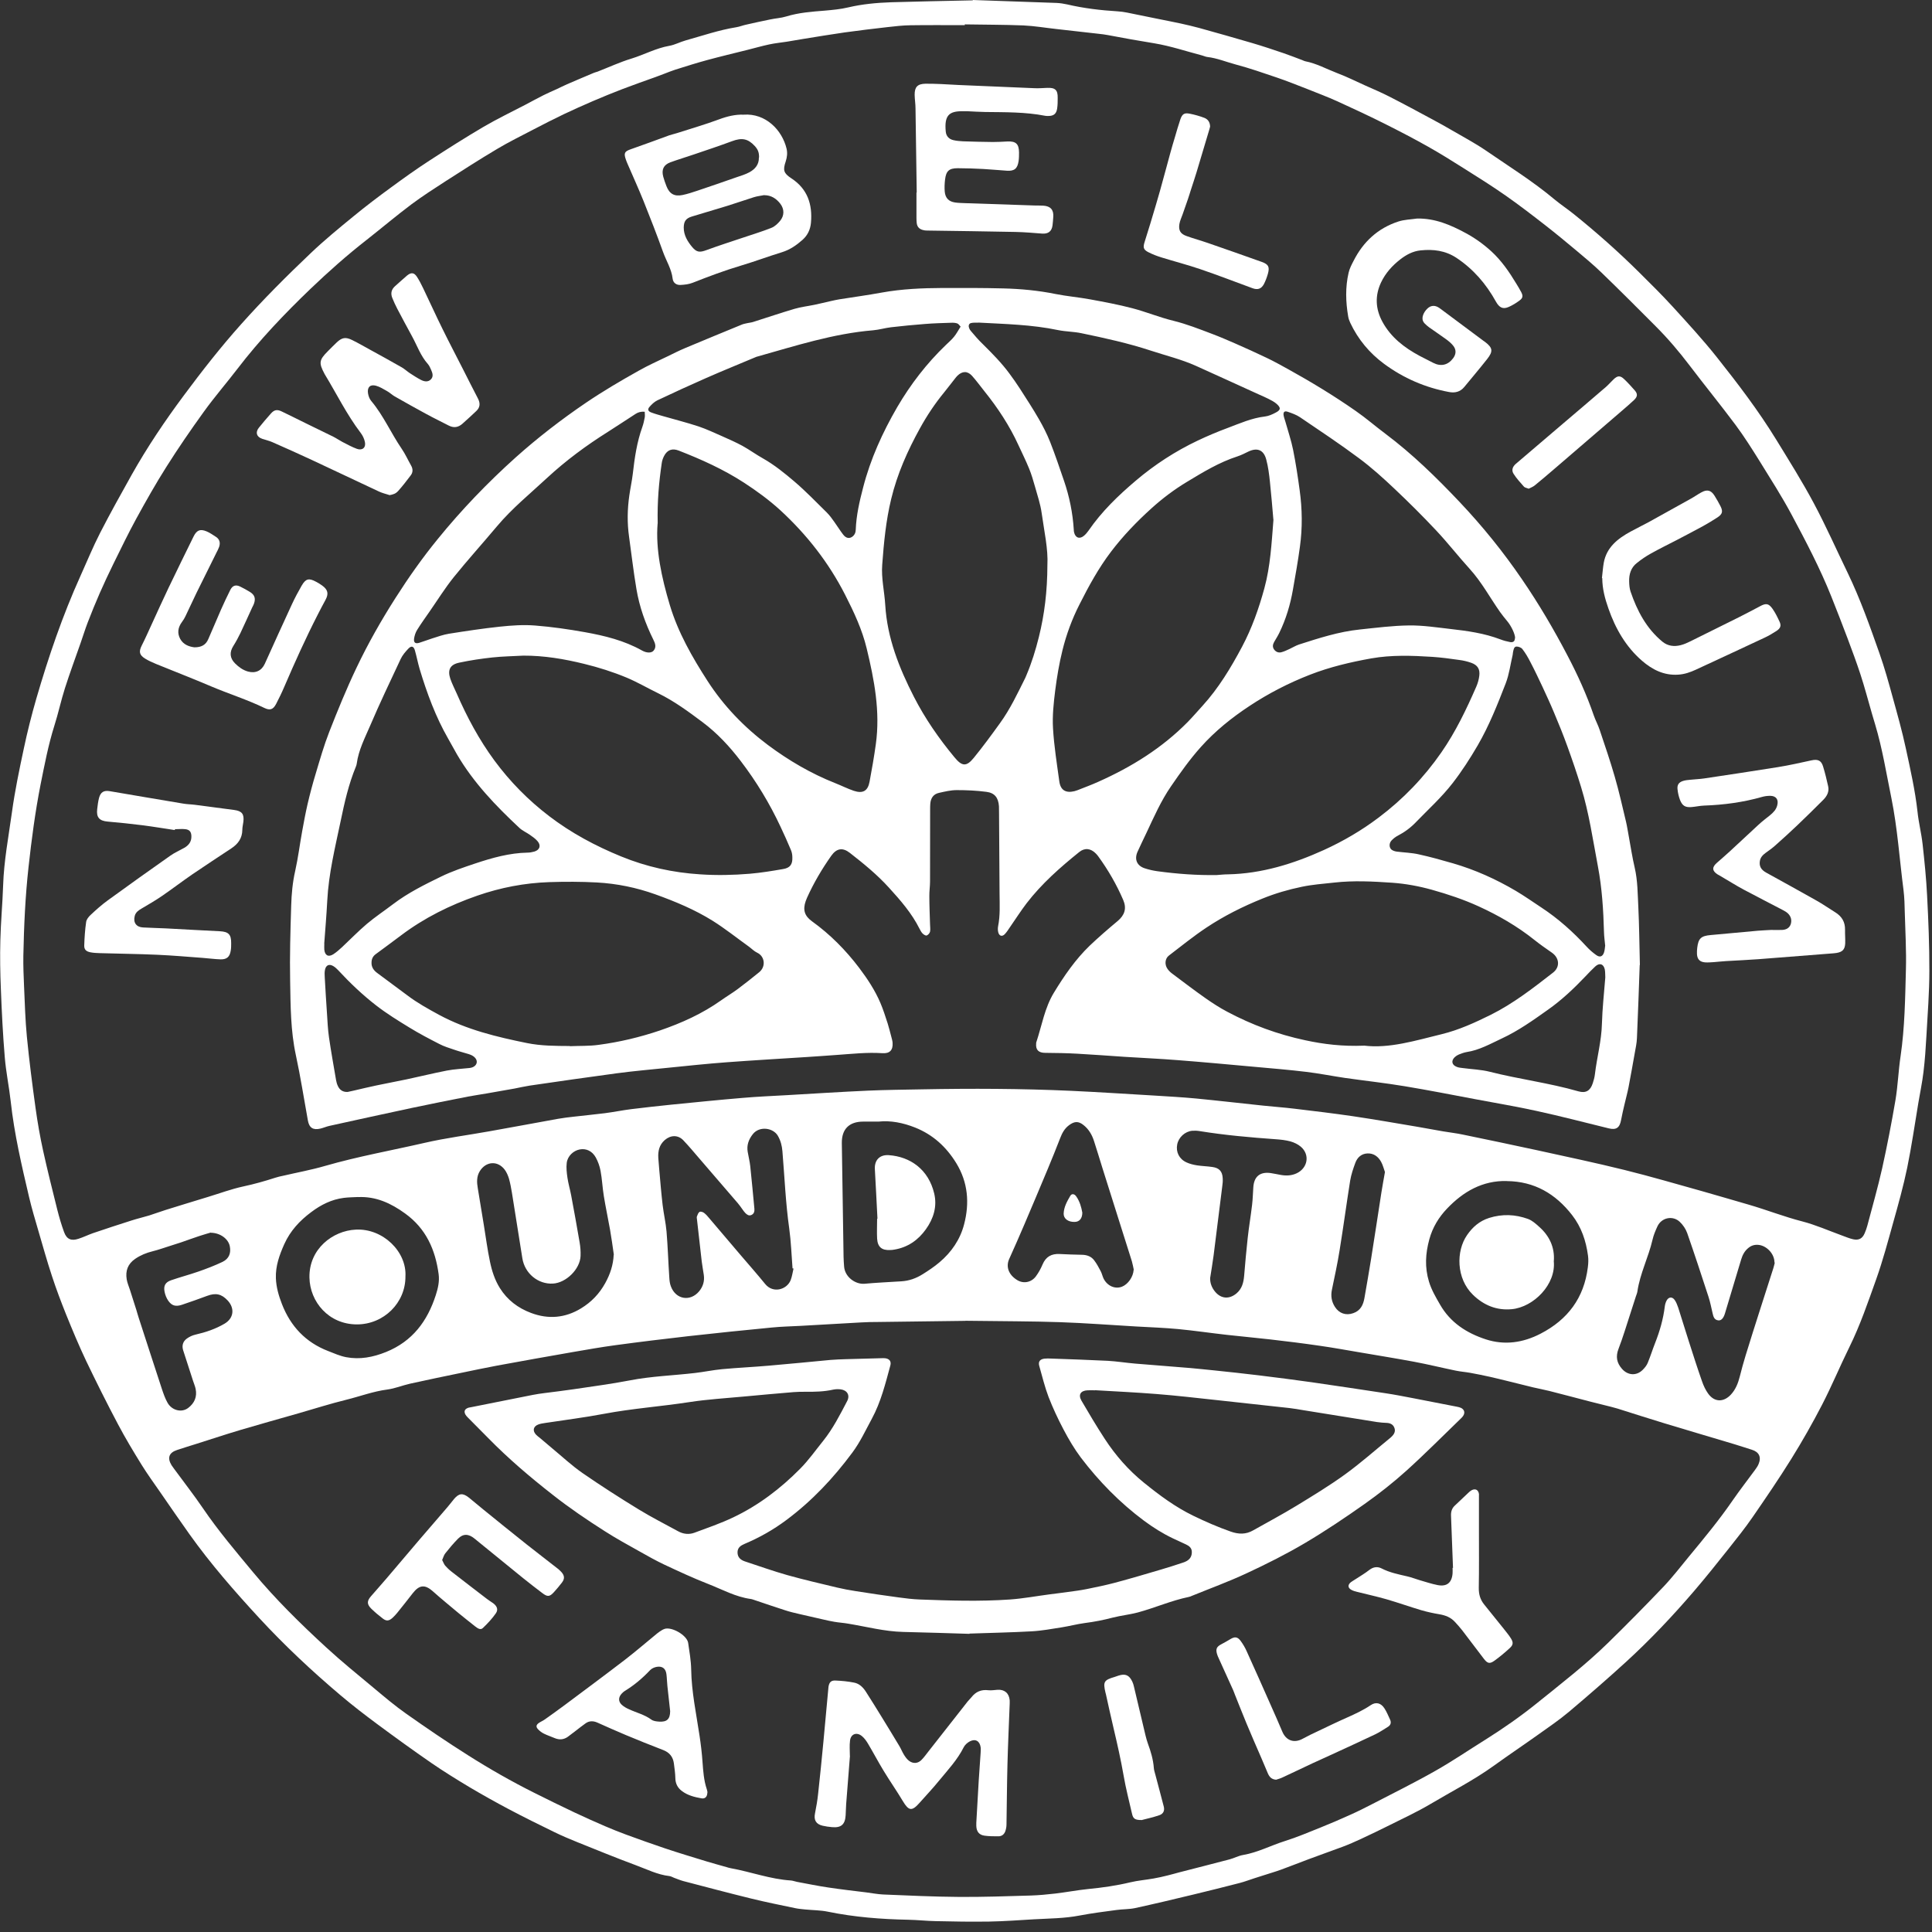
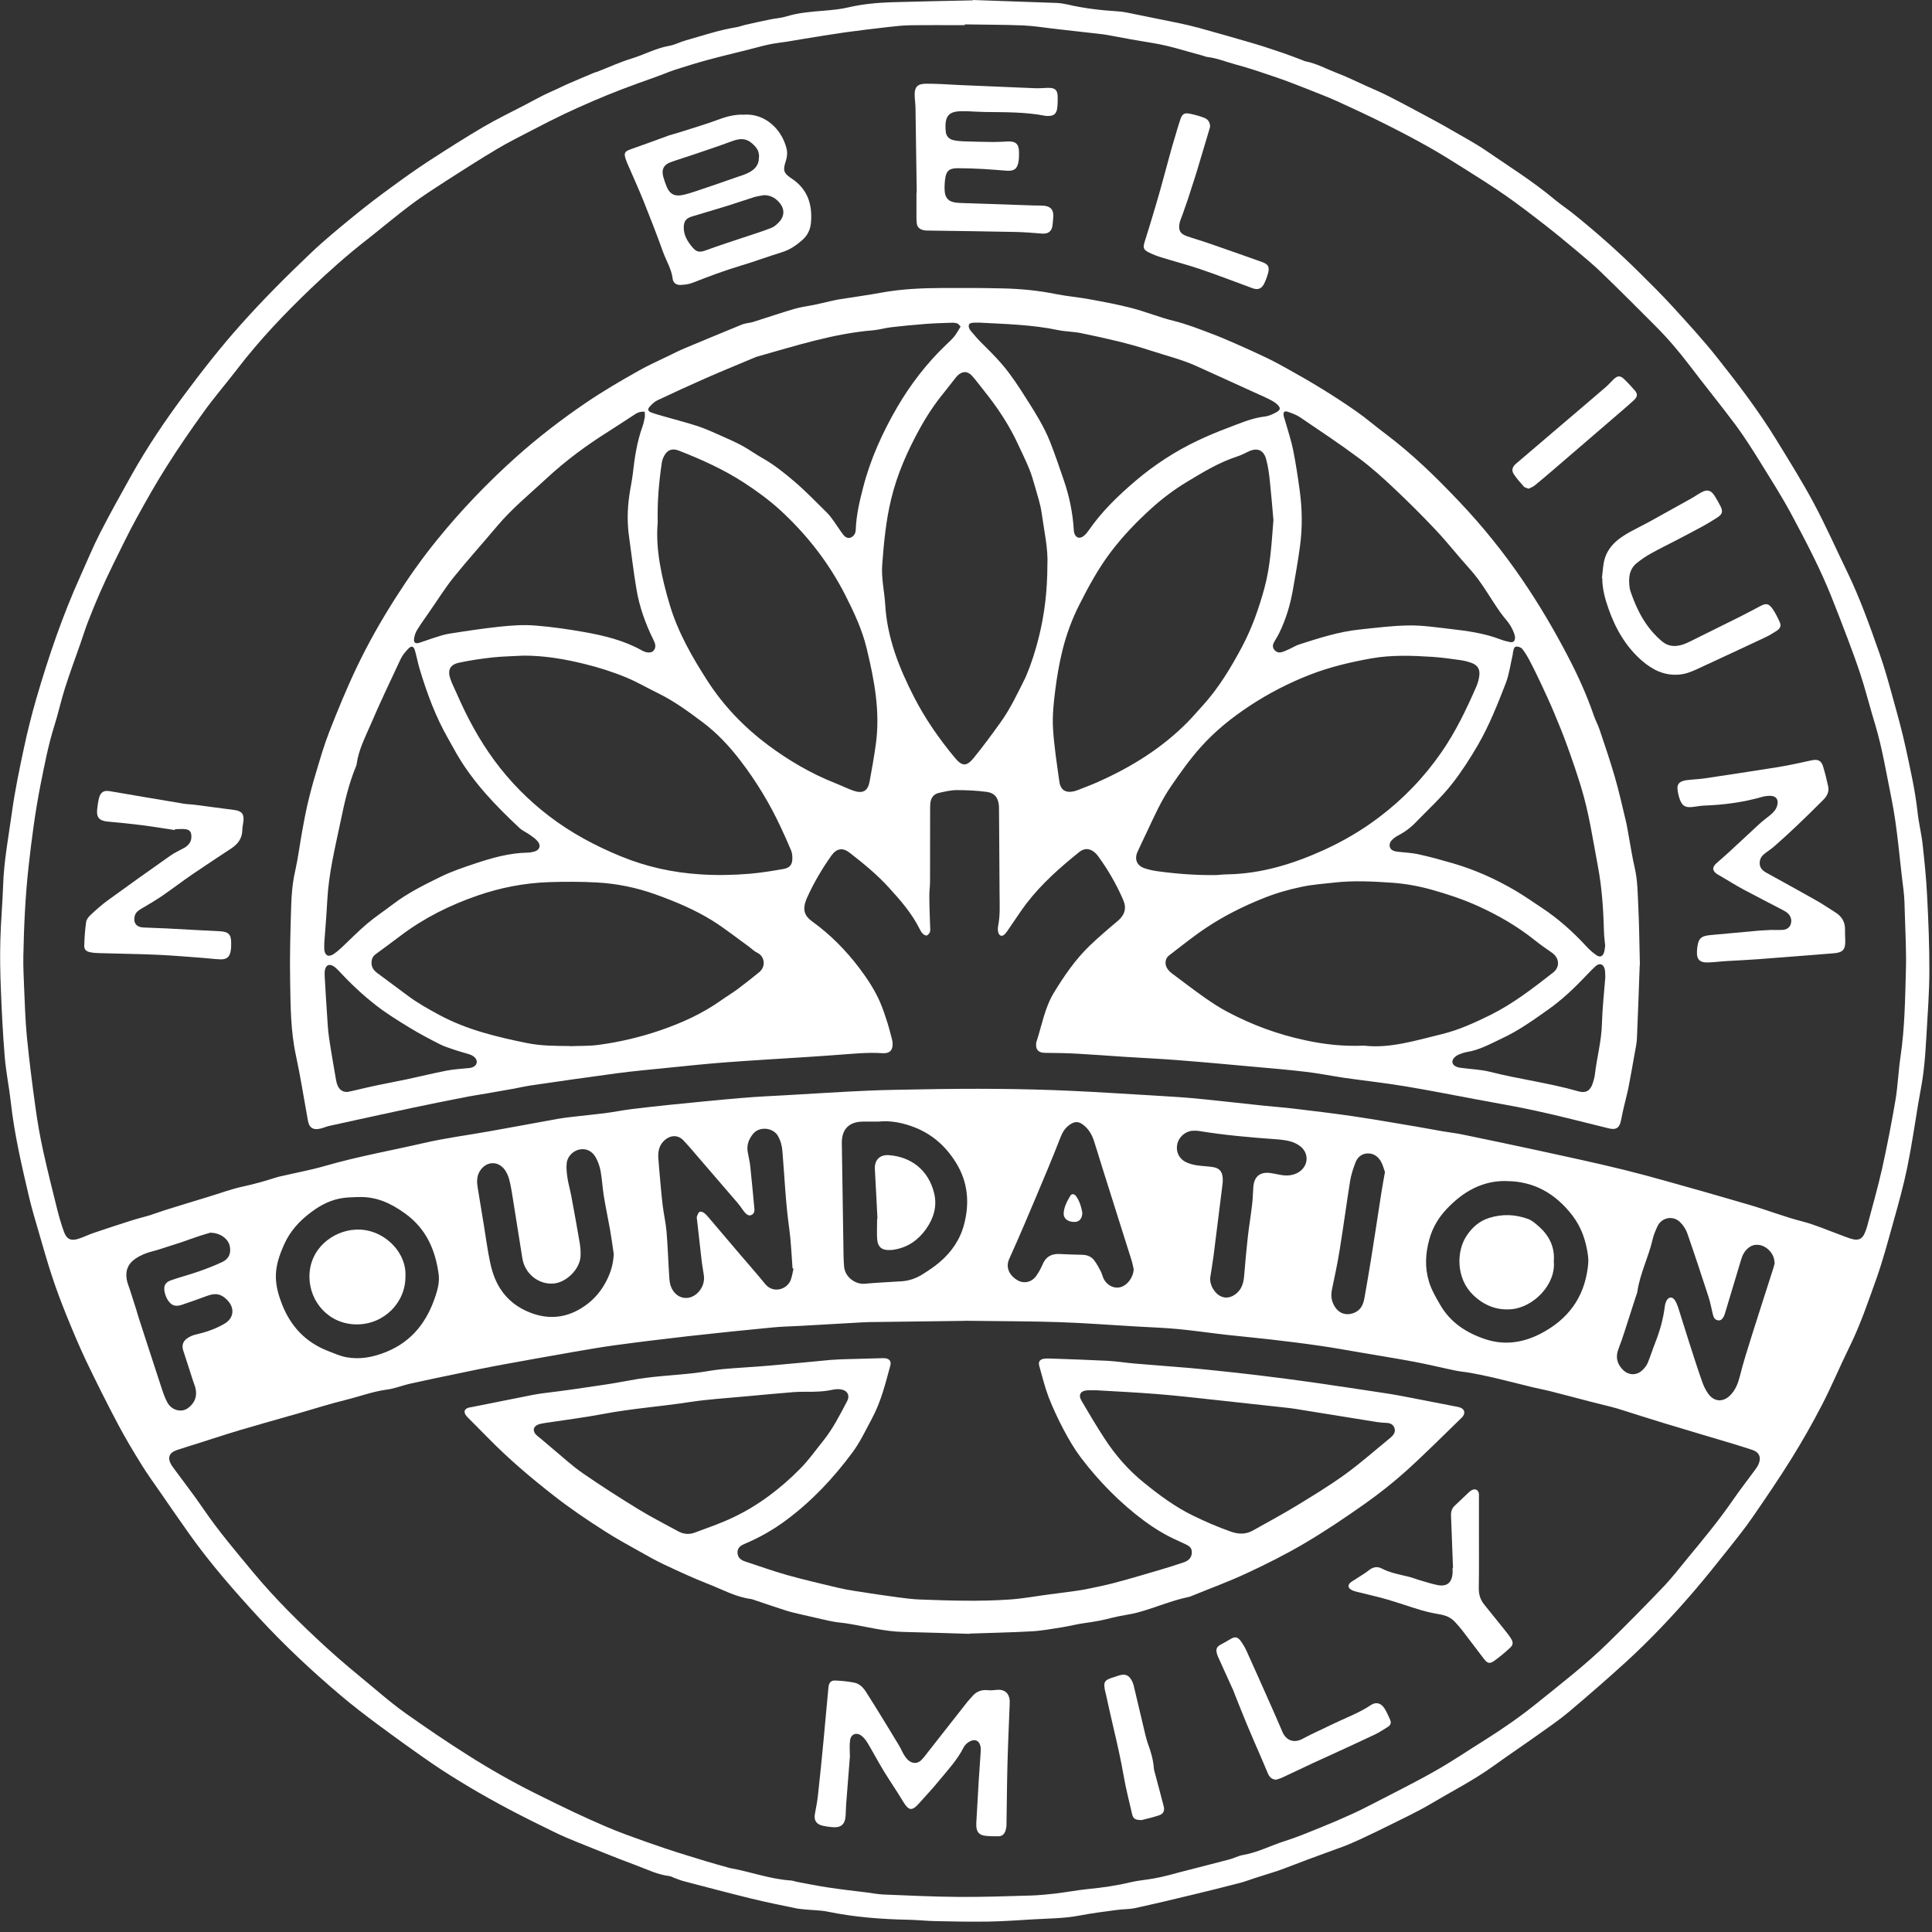
<svg xmlns="http://www.w3.org/2000/svg" width="150" height="150" viewBox="0 0 150 150" fill="none">
  <rect x="0" y="0" width="150" height="150" fill="#333333" stroke="none" />
  <g clip-path="url(#clip0_367_884)">
    <path d="M75.525 0C77.405 0.067 79.722 0.141 82.038 0.228C82.307 0.242 82.582 0.282 82.851 0.342C84.14 0.645 85.449 0.799 86.772 0.88C87.269 0.906 87.752 1.034 88.243 1.128C88.793 1.235 89.344 1.356 89.894 1.464C90.478 1.585 91.063 1.692 91.647 1.82C92.137 1.927 92.62 2.041 93.097 2.169C94.474 2.552 95.857 2.941 97.227 3.344C98.046 3.586 98.852 3.854 99.657 4.129C100.147 4.297 100.624 4.485 101.108 4.667C101.181 4.693 101.255 4.74 101.329 4.754C102.209 4.922 102.988 5.358 103.814 5.674C104.566 5.956 105.284 6.318 106.016 6.647C106.634 6.923 107.258 7.185 107.856 7.493C109.004 8.078 110.132 8.689 111.267 9.3C111.764 9.568 112.254 9.837 112.744 10.126C113.617 10.636 114.523 11.113 115.356 11.683C117.162 12.925 119.022 14.08 120.701 15.49C121.171 15.88 121.681 16.216 122.158 16.598C123.93 18.022 125.629 19.526 127.241 21.124C128.134 22.01 129.027 22.89 129.873 23.816C131.041 25.099 132.223 26.381 133.304 27.744C134.935 29.799 136.527 31.887 137.903 34.13C138.904 35.762 139.924 37.386 140.824 39.072C141.771 40.844 142.583 42.684 143.463 44.497C144.436 46.518 145.182 48.627 145.927 50.742C146.316 51.849 146.632 52.984 146.941 54.112C147.31 55.449 147.686 56.778 147.975 58.134C148.324 59.752 148.693 61.371 148.875 63.023C148.962 63.868 149.177 64.701 149.271 65.547C149.419 66.877 149.553 68.206 149.62 69.536C149.721 71.483 149.801 73.43 149.795 75.377C149.795 77.063 149.66 78.755 149.566 80.44C149.513 81.373 149.452 82.307 149.338 83.233C149.244 84.032 149.076 84.818 148.942 85.617C148.66 87.302 148.418 88.988 148.076 90.659C147.78 92.09 147.384 93.507 146.988 94.916C146.578 96.387 146.182 97.871 145.672 99.308C145.034 101.094 144.423 102.893 143.577 104.606C142.852 106.076 142.221 107.6 141.469 109.057C140.73 110.487 139.931 111.891 139.085 113.254C138.125 114.798 137.097 116.302 136.07 117.793C135.486 118.639 134.841 119.445 134.203 120.25C133.324 121.358 132.438 122.466 131.518 123.541C129.859 125.474 128.113 127.321 126.233 129.04C124.783 130.362 123.299 131.652 121.802 132.914C121.05 133.545 120.237 134.096 119.438 134.666C118.297 135.479 117.135 136.258 116 137.077C114.429 138.212 112.704 139.085 111.045 140.072C110.024 140.676 108.937 141.18 107.876 141.71C107.144 142.079 106.405 142.428 105.66 142.778C105.197 142.992 104.727 143.201 104.243 143.382C103.37 143.711 102.491 144.013 101.618 144.342C100.893 144.611 100.181 144.899 99.456 145.161C99.033 145.316 98.603 145.437 98.173 145.578C97.912 145.658 97.656 145.745 97.394 145.826C97.012 145.947 96.636 146.095 96.246 146.195C95.044 146.504 93.843 146.806 92.641 147.095C91.136 147.458 89.639 147.814 88.128 148.143C87.658 148.243 87.168 148.223 86.692 148.29C85.738 148.418 84.771 148.539 83.824 148.72C82.649 148.948 81.454 148.948 80.266 149.015C79.111 149.083 77.949 149.17 76.794 149.19C75.411 149.21 74.028 149.19 72.645 149.156C71.94 149.143 71.228 149.062 70.523 149.049C68.428 149.009 66.347 148.848 64.285 148.425C63.708 148.304 63.103 148.31 62.506 148.25C62.251 148.223 61.989 148.203 61.74 148.149C60.592 147.908 59.437 147.679 58.296 147.397C56.543 146.967 54.804 146.504 53.059 146.048C52.81 145.98 52.575 145.88 52.333 145.792C52.212 145.745 52.098 145.672 51.971 145.658C51.044 145.551 50.218 145.128 49.359 144.812C47.835 144.248 46.331 143.63 44.827 143.026C44.229 142.784 43.638 142.536 43.06 142.254C41.859 141.67 40.663 141.079 39.482 140.454C38.461 139.911 37.447 139.346 36.453 138.756C35.446 138.151 34.446 137.534 33.479 136.869C32.062 135.889 30.666 134.881 29.282 133.854C28.315 133.136 27.355 132.397 26.435 131.618C24.22 129.745 22.105 127.764 20.137 125.635C18.217 123.554 16.35 121.419 14.705 119.109C13.94 118.035 13.194 116.947 12.442 115.859C11.959 115.161 11.455 114.469 11.005 113.744C10.361 112.703 9.73 111.656 9.159 110.575C8.299 108.95 7.48 107.312 6.688 105.66C6.131 104.485 5.627 103.276 5.137 102.067C4.741 101.08 4.365 100.087 4.036 99.079C3.646 97.904 3.317 96.709 2.968 95.521C2.72 94.668 2.465 93.822 2.263 92.963C1.686 90.505 1.108 88.041 0.833 85.523C0.705 84.368 0.464 83.233 0.37 82.078C0.222 80.312 0.135 78.546 0.067 76.774C0.014 75.518 -0.006 74.263 0.027 73.007C0.061 71.59 0.195 70.18 0.242 68.763C0.302 66.843 0.665 64.956 0.927 63.063C1.155 61.404 1.498 59.766 1.847 58.128C2.122 56.818 2.451 55.522 2.82 54.24C3.767 50.99 4.855 47.794 6.252 44.705C6.755 43.591 7.218 42.456 7.776 41.368C8.555 39.851 9.387 38.36 10.22 36.869C11.428 34.721 12.805 32.673 14.275 30.699C15.685 28.799 17.142 26.939 18.72 25.173C20.439 23.246 22.259 21.426 24.126 19.653C25.186 18.646 26.321 17.713 27.456 16.786C28.403 16.007 29.376 15.269 30.363 14.55C31.35 13.825 32.344 13.114 33.371 12.449C34.748 11.556 36.131 10.676 37.548 9.843C38.615 9.219 39.737 8.682 40.831 8.111C41.288 7.869 41.738 7.621 42.194 7.393C42.523 7.225 42.866 7.084 43.202 6.929C43.477 6.802 43.752 6.661 44.027 6.54C44.719 6.238 45.417 5.949 46.109 5.654C46.196 5.613 46.297 5.6 46.384 5.566C47.264 5.224 48.13 4.821 49.036 4.546C50.017 4.244 50.93 3.74 51.957 3.559C52.394 3.485 52.803 3.257 53.24 3.136C54.542 2.773 55.825 2.33 57.161 2.115C57.416 2.075 57.658 1.974 57.906 1.92C58.531 1.779 59.162 1.638 59.793 1.511C60.203 1.423 60.632 1.403 61.029 1.282C62.009 0.98 63.016 0.906 64.03 0.826C64.641 0.772 65.252 0.718 65.843 0.577C66.951 0.316 68.065 0.215 69.194 0.175C71.154 0.114 73.121 0.081 75.525 0.027V0ZM74.907 1.893V1.954C73.504 1.954 72.108 1.94 70.704 1.961C70.093 1.967 69.482 2.041 68.878 2.108C67.777 2.236 66.669 2.364 65.574 2.518C64.493 2.672 63.412 2.854 62.331 3.028C61.922 3.095 61.505 3.169 61.096 3.236C60.632 3.31 60.169 3.351 59.713 3.451C59.148 3.572 58.591 3.733 58.027 3.874C56.98 4.136 55.932 4.385 54.892 4.667C54.052 4.895 53.226 5.157 52.4 5.419C52.125 5.506 51.857 5.62 51.588 5.721C51.36 5.808 51.138 5.889 50.91 5.976C50.05 6.285 49.184 6.587 48.325 6.916C47.559 7.211 46.8 7.52 46.048 7.843C45.283 8.172 44.518 8.514 43.766 8.87C42.967 9.253 42.181 9.655 41.395 10.065C40.455 10.555 39.502 11.025 38.589 11.569C37.246 12.368 35.936 13.207 34.62 14.053C33.714 14.638 32.807 15.222 31.941 15.866C30.759 16.753 29.625 17.713 28.463 18.626C26.939 19.815 25.495 21.097 24.099 22.433C22.078 24.374 20.144 26.401 18.438 28.631C17.579 29.752 16.646 30.826 15.82 31.975C14.812 33.371 13.839 34.788 12.919 36.245C12.093 37.548 11.334 38.897 10.589 40.254C9.958 41.408 9.387 42.597 8.803 43.779C8.434 44.531 8.078 45.289 7.742 46.055C7.413 46.807 7.104 47.566 6.809 48.331C6.607 48.855 6.446 49.392 6.258 49.922C5.849 51.091 5.419 52.252 5.043 53.428C4.734 54.394 4.526 55.388 4.217 56.355C3.747 57.846 3.458 59.383 3.149 60.914C2.733 63.029 2.451 65.171 2.216 67.313C1.961 69.603 1.86 71.899 1.813 74.202C1.8 74.988 1.833 75.78 1.867 76.566C1.927 77.882 1.961 79.204 2.089 80.514C2.27 82.354 2.505 84.193 2.76 86.026C2.914 87.141 3.109 88.256 3.351 89.357C3.687 90.881 4.069 92.399 4.445 93.909C4.593 94.5 4.768 95.091 4.976 95.662C5.177 96.212 5.526 96.367 6.09 96.179C6.473 96.058 6.836 95.877 7.218 95.742C8.205 95.407 9.199 95.078 10.2 94.762C10.656 94.614 11.126 94.507 11.59 94.366C12.019 94.232 12.442 94.07 12.872 93.936C13.96 93.594 15.054 93.265 16.149 92.929C17.055 92.654 17.955 92.318 18.881 92.117C19.734 91.935 20.567 91.7 21.393 91.432C21.574 91.371 21.769 91.331 21.957 91.291C23.051 91.035 24.166 90.834 25.247 90.519C27.785 89.787 30.39 89.323 32.962 88.732C34.62 88.35 36.319 88.135 37.998 87.833C39.77 87.517 41.543 87.188 43.316 86.866C43.725 86.792 44.142 86.745 44.558 86.698C45.357 86.604 46.156 86.53 46.955 86.429C47.64 86.342 48.318 86.201 49.01 86.114C50.05 85.986 51.084 85.872 52.125 85.765C53.965 85.583 55.805 85.395 57.651 85.241C58.806 85.14 59.961 85.093 61.123 85.026C63.211 84.905 65.299 84.771 67.387 84.677C68.784 84.616 70.187 84.603 71.591 84.576C75.438 84.502 79.285 84.516 83.133 84.69C85.302 84.791 87.47 84.932 89.639 85.06C90.713 85.127 91.794 85.187 92.869 85.288C94.601 85.456 96.327 85.657 98.052 85.838C98.872 85.926 99.691 85.98 100.503 86.08C102.021 86.261 103.538 86.443 105.049 86.664C106.721 86.913 108.386 87.201 110.051 87.484C110.716 87.598 111.381 87.725 112.046 87.839C112.556 87.927 113.066 87.98 113.57 88.088C115.49 88.484 117.417 88.887 119.338 89.303C121.6 89.8 123.87 90.277 126.119 90.834C128.16 91.338 130.181 91.935 132.209 92.499C133.404 92.835 134.586 93.191 135.781 93.533C137.171 93.936 138.514 94.467 139.924 94.829C140.965 95.098 141.959 95.541 142.973 95.91C143.275 96.018 143.577 96.152 143.886 96.219C144.322 96.313 144.598 96.159 144.772 95.749C144.853 95.561 144.927 95.36 144.98 95.158C145.37 93.681 145.793 92.21 146.128 90.72C146.518 88.961 146.86 87.188 147.163 85.415C147.351 84.287 147.391 83.139 147.559 82.011C147.888 79.775 147.915 77.519 147.975 75.27C148.015 73.806 147.928 72.342 147.888 70.879C147.874 70.281 147.861 69.683 147.787 69.092C147.478 66.716 147.324 64.318 146.847 61.962C146.457 60.055 146.149 58.128 145.591 56.261C145.511 55.986 145.423 55.704 145.343 55.428C145.047 54.408 144.779 53.38 144.45 52.373C144.141 51.426 143.792 50.493 143.443 49.56C143.033 48.479 142.617 47.398 142.187 46.324C141.307 44.121 140.206 42.026 139.092 39.945C138.34 38.541 137.48 37.199 136.641 35.842C136.037 34.875 135.426 33.902 134.747 32.989C133.586 31.431 132.35 29.92 131.175 28.369C130.363 27.301 129.503 26.287 128.557 25.341C127.16 23.937 125.763 22.541 124.34 21.164C123.715 20.56 123.044 20.003 122.379 19.445C121.6 18.794 120.821 18.149 120.022 17.525C118.995 16.726 117.961 15.927 116.893 15.181C115.839 14.443 114.745 13.758 113.657 13.073C112.744 12.496 111.831 11.925 110.891 11.395C109.796 10.777 108.682 10.199 107.56 9.635C106.338 9.024 105.096 8.44 103.854 7.876C103.082 7.527 102.283 7.225 101.49 6.909C100.711 6.607 99.933 6.292 99.14 6.023C98.073 5.66 97.012 5.291 95.924 5.002C95.199 4.808 94.494 4.512 93.742 4.425C93.601 4.411 93.466 4.338 93.326 4.304C92.097 3.982 90.881 3.572 89.632 3.364C88.424 3.169 87.222 2.954 86.027 2.726C85.792 2.679 85.55 2.652 85.308 2.625C84.221 2.505 83.133 2.384 82.045 2.256C81.179 2.162 80.319 2.014 79.453 1.974C77.942 1.914 76.425 1.92 74.914 1.893H74.907ZM74.954 102.551C73.263 102.571 70.718 102.605 68.173 102.638C67.736 102.638 67.3 102.645 66.87 102.672C65.292 102.759 63.721 102.853 62.143 102.94C61.405 102.981 60.659 102.994 59.927 103.068C57.765 103.276 55.603 103.498 53.448 103.739C51.561 103.954 49.674 104.183 47.794 104.438C46.693 104.585 45.599 104.78 44.504 104.968C42.537 105.311 40.576 105.66 38.609 106.022C37.675 106.197 36.749 106.392 35.816 106.586C34.493 106.862 33.17 107.13 31.847 107.426C31.25 107.56 30.672 107.802 30.075 107.882C28.98 108.023 27.953 108.413 26.892 108.675C25.643 108.983 24.414 109.373 23.179 109.729C21.681 110.158 20.171 110.575 18.68 111.018C17.552 111.354 16.438 111.723 15.316 112.079C14.792 112.247 14.269 112.401 13.752 112.576C13.114 112.784 12.973 113.193 13.322 113.764C13.382 113.858 13.45 113.952 13.517 114.039C14.269 115.067 15.054 116.067 15.766 117.115C16.954 118.86 18.324 120.472 19.667 122.09C21.399 124.172 23.333 126.072 25.321 127.898C26.516 128.999 27.778 130.02 29.027 131.061C29.853 131.752 30.679 132.451 31.559 133.068C33.123 134.17 34.708 135.251 36.326 136.271C37.998 137.332 39.717 138.312 41.489 139.199C42.523 139.716 43.564 140.226 44.612 140.723C45.397 141.092 46.19 141.448 46.989 141.791C47.519 142.019 48.056 142.234 48.6 142.435C49.6 142.798 50.594 143.16 51.601 143.496C52.682 143.859 53.777 144.188 54.871 144.523C55.375 144.678 55.892 144.812 56.402 144.96C56.51 144.993 56.617 145.027 56.731 145.047C58.296 145.329 59.807 145.9 61.411 146.001C61.572 146.014 61.727 146.081 61.881 146.108C62.687 146.256 63.493 146.424 64.305 146.544C65.292 146.692 66.279 146.806 67.273 146.927C67.703 146.981 68.133 147.068 68.569 147.088C70.53 147.169 72.497 147.263 74.458 147.276C76.311 147.29 78.157 147.223 80.011 147.169C80.655 147.149 81.3 147.088 81.938 147.014C82.784 146.914 83.623 146.753 84.469 146.665C85.577 146.558 86.671 146.403 87.759 146.142C88.35 146.001 88.968 145.954 89.565 145.846C89.928 145.786 90.29 145.698 90.646 145.611C90.962 145.537 91.271 145.443 91.58 145.363C92.876 145.027 94.165 144.705 95.461 144.362C95.817 144.268 96.152 144.08 96.515 144.02C97.656 143.825 98.67 143.281 99.758 142.939C100.705 142.643 101.625 142.247 102.551 141.878C103.323 141.569 104.096 141.233 104.854 140.891C105.425 140.636 105.989 140.354 106.546 140.065C108.191 139.212 109.85 138.393 111.455 137.48C112.771 136.735 114.02 135.882 115.302 135.083C116.692 134.21 118.042 133.27 119.317 132.243C121.197 130.725 123.111 129.248 124.837 127.563C126.3 126.132 127.737 124.675 129.147 123.198C129.866 122.439 130.504 121.607 131.169 120.801C132.33 119.398 133.485 118.001 134.519 116.497C135.076 115.691 135.681 114.912 136.258 114.127C136.359 113.986 136.466 113.838 136.533 113.677C136.768 113.126 136.574 112.73 136.01 112.556C135.567 112.421 135.123 112.267 134.674 112.133C132.854 111.589 131.034 111.052 129.215 110.501C127.999 110.132 126.791 109.742 125.575 109.359C125.421 109.312 125.266 109.272 125.112 109.232C124.568 109.098 124.018 108.963 123.474 108.822C122.413 108.547 121.359 108.265 120.298 107.996C119.875 107.889 119.452 107.815 119.029 107.714C118.337 107.547 117.652 107.372 116.967 107.204C116.544 107.103 116.128 106.996 115.705 106.902C115.188 106.788 114.671 106.68 114.147 106.586C113.771 106.519 113.382 106.492 113.006 106.412C111.931 106.19 110.871 105.928 109.796 105.727C108.386 105.465 106.976 105.237 105.559 104.995C104.525 104.82 103.498 104.632 102.464 104.485C101.175 104.297 99.879 104.136 98.583 103.988C97.482 103.86 96.374 103.766 95.266 103.639C94.004 103.498 92.741 103.31 91.479 103.189C90.391 103.088 89.297 103.048 88.202 102.987C86.228 102.873 84.247 102.719 82.273 102.652C80.118 102.578 77.963 102.584 74.954 102.544V102.551ZM61.593 98.489C61.593 98.489 61.552 98.482 61.532 98.475C61.452 97.448 61.418 96.414 61.277 95.393C60.995 93.399 60.914 91.385 60.747 89.384C60.713 88.961 60.612 88.565 60.397 88.189C60.035 87.557 58.961 87.403 58.45 88.054C58.121 88.471 57.96 88.92 58.054 89.444C58.114 89.807 58.209 90.169 58.249 90.539C58.37 91.64 58.464 92.748 58.571 93.849C58.591 94.057 58.538 94.245 58.336 94.332C58.141 94.42 57.994 94.305 57.866 94.178C57.779 94.091 57.705 93.977 57.631 93.876C57.517 93.721 57.41 93.56 57.282 93.412C56.288 92.251 55.288 91.096 54.287 89.934C53.878 89.458 53.475 88.974 53.045 88.524C52.635 88.101 52.065 88.121 51.615 88.511C51.185 88.887 51.078 89.37 51.111 89.907C51.131 90.21 51.158 90.519 51.185 90.821C51.266 91.734 51.34 92.647 51.447 93.56C51.528 94.245 51.689 94.923 51.749 95.615C51.85 96.803 51.883 97.992 51.964 99.18C51.977 99.415 52.004 99.67 52.092 99.885C52.474 100.899 53.602 101.08 54.287 100.248C54.589 99.879 54.71 99.456 54.643 98.986C54.596 98.636 54.522 98.287 54.482 97.938C54.354 96.85 54.233 95.763 54.113 94.675C54.106 94.594 54.079 94.507 54.113 94.433C54.16 94.305 54.213 94.151 54.314 94.091C54.388 94.044 54.569 94.097 54.657 94.165C54.811 94.279 54.938 94.426 55.059 94.574C55.872 95.528 56.684 96.488 57.497 97.441C58.135 98.186 58.786 98.925 59.404 99.684C60.021 100.449 61.089 100.127 61.385 99.395C61.499 99.106 61.539 98.777 61.613 98.469L61.593 98.489ZM137.769 98.025C137.776 97.334 137.138 96.689 136.493 96.649C136.204 96.629 135.956 96.709 135.734 96.897C135.446 97.132 135.291 97.434 135.184 97.784C134.768 99.187 134.338 100.584 133.921 101.987C133.807 102.356 133.626 102.551 133.391 102.511C133.069 102.464 133.022 102.188 132.961 101.94C132.861 101.517 132.78 101.087 132.646 100.678C132.109 99.026 131.565 97.374 130.994 95.736C130.88 95.413 130.665 95.098 130.416 94.863C129.866 94.346 129 94.534 128.684 95.212C128.53 95.548 128.382 95.89 128.301 96.253C127.986 97.616 127.328 98.878 127.126 100.275C127.106 100.402 127.053 100.523 127.012 100.644C126.865 101.101 126.717 101.564 126.569 102.02C126.274 102.92 126.005 103.833 125.663 104.72C125.428 105.324 125.522 105.814 125.931 106.277C126.381 106.794 127.059 106.841 127.543 106.351C127.697 106.197 127.852 106.009 127.932 105.807C128.14 105.304 128.301 104.78 128.503 104.27C128.865 103.35 129.134 102.417 129.255 101.43C129.275 101.275 129.322 101.107 129.396 100.973C129.55 100.691 129.819 100.657 130.014 100.919C130.141 101.094 130.222 101.315 130.296 101.524C130.584 102.41 130.846 103.303 131.135 104.189C131.464 105.217 131.793 106.244 132.149 107.258C132.263 107.587 132.417 107.916 132.619 108.198C133.102 108.869 133.807 108.889 134.378 108.285C134.754 107.882 134.942 107.399 135.076 106.875C135.217 106.331 135.358 105.787 135.526 105.25C135.882 104.082 136.258 102.913 136.627 101.752C136.977 100.651 137.339 99.549 137.688 98.442C137.742 98.274 137.776 98.099 137.796 98.019L137.769 98.025ZM116.994 91.694C115.094 91.647 113.597 92.526 112.354 93.829C111.717 94.493 111.226 95.286 110.971 96.226C110.669 97.334 110.609 98.395 110.944 99.502C111.139 100.147 111.468 100.704 111.797 101.275C112.603 102.692 113.879 103.504 115.363 103.988C116.813 104.458 118.243 104.256 119.613 103.545C121.728 102.45 122.984 100.765 123.279 98.395C123.319 98.093 123.333 97.784 123.292 97.488C123.138 96.34 122.782 95.272 122.057 94.339C120.768 92.681 119.129 91.72 116.994 91.7V91.694ZM27.798 92.936C27.429 92.956 27.06 92.956 26.691 93.003C25.744 93.124 24.925 93.533 24.159 94.111C23.259 94.782 22.534 95.568 22.071 96.595C21.695 97.441 21.386 98.287 21.42 99.241C21.447 99.952 21.641 100.604 21.89 101.248C22.561 102.974 23.729 104.216 25.462 104.888C25.925 105.069 26.388 105.277 26.872 105.371C27.939 105.572 28.953 105.378 29.974 104.968C32.029 104.136 33.184 102.571 33.835 100.55C34.003 100.033 34.13 99.489 34.056 98.932C33.801 97.025 33.076 95.386 31.458 94.218C30.357 93.419 29.188 92.875 27.792 92.942L27.798 92.936ZM68.206 87.081C67.757 87.081 67.387 87.081 67.018 87.081C65.924 87.081 65.346 87.671 65.359 88.746C65.406 91.694 65.447 94.641 65.494 97.582C65.494 97.824 65.521 98.066 65.534 98.307C65.581 99.147 66.414 99.731 67.125 99.67C68.072 99.583 69.019 99.543 69.966 99.482C70.577 99.449 71.134 99.247 71.644 98.925C72.094 98.643 72.537 98.348 72.94 98.005C73.874 97.22 74.552 96.226 74.854 95.051C75.284 93.406 75.156 91.794 74.243 90.304C73.471 89.048 72.443 88.101 71.053 87.544C70.107 87.168 69.14 86.98 68.206 87.081ZM47.66 97.428C47.566 96.776 47.479 96.125 47.364 95.474C47.21 94.601 47.022 93.735 46.881 92.862C46.774 92.211 46.747 91.546 46.626 90.901C46.559 90.545 46.431 90.183 46.257 89.867C45.975 89.357 45.505 89.149 45.008 89.243C44.518 89.337 44.068 89.753 44.001 90.284C43.954 90.659 44.001 91.049 44.054 91.425C44.121 91.888 44.256 92.338 44.343 92.795C44.571 94.01 44.793 95.232 45.001 96.454C45.062 96.803 45.088 97.159 45.075 97.508C45.041 98.529 43.96 99.597 42.933 99.657C41.778 99.724 40.744 98.871 40.556 97.696C40.281 95.998 40.019 94.292 39.744 92.593C39.683 92.231 39.616 91.861 39.515 91.505C39.441 91.264 39.334 91.015 39.186 90.814C38.642 90.096 37.743 90.156 37.259 90.915C36.991 91.344 37.017 91.801 37.098 92.271C37.259 93.224 37.414 94.178 37.568 95.131C37.722 96.071 37.843 97.011 38.038 97.938C38.186 98.663 38.414 99.375 38.81 100.006C39.388 100.933 40.22 101.557 41.221 101.933C42.564 102.443 43.873 102.336 45.108 101.584C45.914 101.094 46.532 100.449 46.989 99.623C47.371 98.932 47.613 98.213 47.647 97.414L47.66 97.428ZM88.028 98.589C87.981 98.368 87.94 98.146 87.88 97.931C87.558 96.904 87.235 95.877 86.906 94.849C86.463 93.453 86.027 92.056 85.584 90.659C85.369 89.968 85.161 89.276 84.939 88.591C84.785 88.108 84.536 87.678 84.133 87.356C83.73 87.027 83.415 87.054 83.005 87.356C82.649 87.618 82.461 87.974 82.307 88.377C81.998 89.169 81.683 89.961 81.353 90.747C80.756 92.184 80.145 93.621 79.534 95.058C79.151 95.957 78.755 96.857 78.352 97.75C78.084 98.348 78.305 98.972 78.97 99.382C79.453 99.684 80.071 99.576 80.427 99.093C80.635 98.811 80.81 98.495 80.944 98.173C81.199 97.569 81.635 97.327 82.273 97.361C82.851 97.394 83.428 97.408 84.012 97.421C84.388 97.428 84.724 97.549 84.946 97.844C85.147 98.106 85.308 98.408 85.463 98.704C85.557 98.885 85.597 99.1 85.691 99.288C85.993 99.858 86.584 100.1 87.108 99.899C87.585 99.711 87.981 99.133 88.014 98.603L88.028 98.589ZM16.364 95.695C16.176 95.749 15.826 95.85 15.477 95.964C15.007 96.118 14.537 96.293 14.067 96.454C13.765 96.555 13.456 96.656 13.147 96.75C12.718 96.884 12.295 97.038 11.858 97.146C11.368 97.267 10.918 97.448 10.495 97.737C9.918 98.133 9.73 98.67 9.837 99.328C9.884 99.61 10.005 99.879 10.092 100.154C10.26 100.671 10.428 101.195 10.589 101.712C10.649 101.913 10.703 102.114 10.77 102.316C11.368 104.149 11.959 105.989 12.563 107.822C12.684 108.184 12.812 108.56 13 108.896C13.335 109.507 14.101 109.702 14.611 109.312C15.101 108.943 15.316 108.44 15.188 107.829C15.142 107.607 15.047 107.399 14.98 107.184C14.725 106.405 14.47 105.626 14.222 104.841C14.107 104.485 14.195 104.156 14.497 103.934C14.698 103.786 14.94 103.672 15.182 103.619C15.974 103.437 16.733 103.182 17.431 102.772C18.143 102.356 18.244 101.591 17.686 100.98C17.203 100.456 16.746 100.362 16.082 100.61C15.437 100.852 14.786 101.08 14.128 101.302C13.644 101.463 13.342 101.383 13.067 100.993C12.926 100.792 12.825 100.537 12.778 100.295C12.684 99.825 12.838 99.549 13.295 99.395C13.993 99.153 14.712 98.965 15.403 98.724C16.041 98.502 16.672 98.26 17.277 97.972C17.787 97.723 17.948 97.287 17.841 96.756C17.733 96.206 17.129 95.722 16.364 95.709V95.695ZM93.957 99.18C93.936 99.61 94.078 99.972 94.346 100.295C94.809 100.845 95.441 100.886 95.998 100.422C96.428 100.06 96.548 99.583 96.595 99.053C96.676 98.072 96.763 97.099 96.871 96.118C96.965 95.252 97.112 94.4 97.213 93.533C97.267 93.083 97.274 92.634 97.307 92.184C97.361 91.344 97.824 90.962 98.65 91.076C98.919 91.116 99.187 91.177 99.456 91.224C99.879 91.297 100.288 91.277 100.685 91.089C101.544 90.673 101.712 89.639 100.993 89.028C100.772 88.84 100.476 88.699 100.188 88.618C99.818 88.518 99.429 88.477 99.046 88.45C97.072 88.309 95.098 88.135 93.144 87.819C92.956 87.786 92.755 87.779 92.567 87.792C91.996 87.846 91.506 88.303 91.398 88.853C91.284 89.438 91.546 89.981 92.11 90.243C92.365 90.364 92.654 90.431 92.936 90.478C93.332 90.539 93.735 90.545 94.138 90.606C94.662 90.68 94.903 90.948 94.93 91.472C94.944 91.68 94.93 91.888 94.897 92.096C94.675 93.882 94.454 95.675 94.225 97.461C94.151 98.032 94.051 98.603 93.963 99.18H93.957ZM107.527 90.995C107.439 90.76 107.372 90.458 107.225 90.196C107.003 89.8 106.654 89.531 106.17 89.552C105.7 89.572 105.385 89.861 105.23 90.277C105.062 90.727 104.908 91.19 104.827 91.66C104.539 93.473 104.297 95.286 104.002 97.099C103.84 98.113 103.619 99.12 103.411 100.127C103.31 100.61 103.377 101.054 103.646 101.47C103.975 101.98 104.505 102.155 105.069 101.953C105.633 101.759 105.841 101.309 105.935 100.778C106.11 99.764 106.291 98.751 106.452 97.737C106.728 96.024 106.983 94.305 107.251 92.587C107.332 92.076 107.426 91.573 107.527 90.995Z" fill="white" />
    <path d="M127.307 74.907C127.247 76.606 127.18 78.6 127.092 80.594C127.079 80.977 126.992 81.36 126.925 81.743C126.77 82.629 126.609 83.515 126.441 84.402C126.354 84.845 126.233 85.281 126.132 85.718C126.038 86.127 125.938 86.53 125.864 86.94C125.756 87.557 125.488 87.752 124.897 87.604C123.037 87.148 121.184 86.664 119.31 86.255C117.753 85.912 116.181 85.65 114.617 85.355C112.764 85.006 110.917 84.643 109.064 84.335C107.526 84.079 105.969 83.911 104.424 83.69C103.424 83.542 102.423 83.341 101.416 83.22C100.093 83.059 98.757 82.951 97.428 82.83C95.427 82.649 93.419 82.461 91.412 82.307C90.049 82.199 88.679 82.139 87.316 82.052C86.094 81.971 84.878 81.877 83.656 81.81C82.824 81.763 81.984 81.749 81.152 81.743C80.635 81.743 80.4 81.514 80.447 81.011C80.447 80.977 80.447 80.944 80.46 80.917C80.89 79.621 81.105 78.251 81.83 77.063C82.629 75.753 83.495 74.491 84.603 73.423C85.301 72.759 86.033 72.127 86.772 71.51C87.316 71.053 87.49 70.536 87.208 69.878C86.691 68.676 86.04 67.548 85.268 66.487C85.214 66.407 85.147 66.34 85.08 66.266C84.684 65.863 84.22 65.802 83.784 66.158C82.3 67.353 80.876 68.609 79.708 70.126C79.251 70.724 78.842 71.369 78.412 71.987C78.285 72.174 78.164 72.369 78.009 72.53C77.808 72.739 77.58 72.678 77.506 72.389C77.465 72.242 77.465 72.067 77.492 71.913C77.66 71.08 77.613 70.247 77.606 69.408C77.593 67.333 77.58 65.252 77.566 63.177C77.566 62.982 77.566 62.788 77.559 62.6C77.512 61.935 77.23 61.559 76.579 61.478C75.814 61.377 75.041 61.344 74.276 61.344C73.82 61.344 73.356 61.458 72.9 61.559C72.47 61.653 72.262 61.968 72.228 62.398C72.215 62.559 72.215 62.72 72.215 62.882C72.215 64.735 72.215 66.588 72.208 68.434C72.208 68.817 72.147 69.207 72.154 69.589C72.154 70.314 72.188 71.033 72.208 71.758C72.208 71.953 72.248 72.148 72.208 72.336C72.181 72.45 72.06 72.591 71.946 72.631C71.865 72.658 71.711 72.557 71.63 72.477C71.53 72.376 71.463 72.242 71.395 72.114C70.791 70.905 69.912 69.898 69.012 68.911C68.099 67.904 67.051 67.051 65.984 66.219C65.426 65.782 64.956 65.856 64.54 66.44C63.815 67.468 63.177 68.549 62.66 69.697C62.62 69.784 62.586 69.871 62.553 69.965C62.318 70.644 62.465 71.114 63.043 71.53C64.453 72.544 65.661 73.766 66.709 75.149C67.347 75.995 67.938 76.888 68.354 77.868C68.575 78.385 68.743 78.923 68.918 79.46C69.025 79.795 69.106 80.145 69.2 80.487C69.24 80.641 69.287 80.796 69.301 80.957C69.341 81.534 69.079 81.81 68.501 81.769C67.326 81.689 66.158 81.823 64.983 81.904C64.211 81.957 63.446 82.018 62.673 82.065C60.585 82.199 58.497 82.32 56.409 82.475C54.885 82.589 53.36 82.75 51.843 82.904C50.533 83.039 49.217 83.153 47.908 83.327C45.645 83.629 43.383 83.958 41.12 84.287C40.724 84.348 40.327 84.442 39.938 84.516C39.226 84.643 38.514 84.771 37.803 84.892C37.313 84.979 36.816 85.046 36.326 85.14C34.875 85.429 33.418 85.711 31.974 86.02C29.833 86.476 27.697 86.946 25.562 87.416C25.327 87.47 25.106 87.571 24.871 87.625C24.313 87.759 24.004 87.564 23.904 86.993C23.595 85.301 23.333 83.596 22.97 81.917C22.561 80.024 22.561 78.11 22.527 76.197C22.487 74.236 22.547 72.269 22.608 70.308C22.635 69.408 22.715 68.515 22.917 67.629C23.145 66.608 23.273 65.567 23.46 64.54C23.588 63.828 23.722 63.117 23.884 62.411C24.072 61.612 24.28 60.82 24.521 60.035C24.844 58.954 25.153 57.873 25.562 56.825C26.22 55.146 26.898 53.481 27.677 51.85C28.57 49.969 29.598 48.163 30.712 46.417C31.713 44.846 32.787 43.322 33.975 41.865C35.829 39.582 37.856 37.474 40.039 35.513C41.758 33.975 43.577 32.572 45.484 31.276C46.82 30.37 48.203 29.557 49.607 28.772C50.319 28.369 51.071 28.033 51.809 27.677C52.273 27.449 52.729 27.221 53.206 27.019C54.676 26.402 56.147 25.797 57.617 25.193C57.752 25.139 57.899 25.119 58.04 25.085C58.195 25.052 58.363 25.038 58.51 24.985C59.571 24.649 60.619 24.293 61.686 23.978C62.19 23.83 62.727 23.77 63.244 23.662C63.667 23.575 64.09 23.467 64.513 23.373C64.735 23.326 64.95 23.273 65.171 23.239C66.266 23.064 67.367 22.917 68.461 22.715C70.019 22.433 71.597 22.366 73.175 22.359C74.753 22.353 76.331 22.353 77.909 22.393C79.258 22.427 80.608 22.554 81.937 22.823C82.837 23.004 83.757 23.078 84.657 23.246C85.744 23.447 86.839 23.649 87.913 23.931C88.988 24.213 90.022 24.642 91.096 24.904C92.137 25.159 93.117 25.549 94.111 25.925C94.715 26.153 95.306 26.408 95.89 26.663C96.716 27.026 97.535 27.395 98.348 27.785C98.912 28.053 99.462 28.362 100.013 28.664C101.819 29.665 103.578 30.732 105.27 31.914C106.063 32.465 106.794 33.103 107.567 33.68C109.662 35.251 111.528 37.078 113.321 38.971C115.094 40.844 116.712 42.845 118.169 44.981C119.472 46.881 120.64 48.868 121.707 50.91C122.493 52.407 123.191 53.944 123.742 55.549C123.876 55.932 124.071 56.288 124.199 56.671C124.601 57.873 125.018 59.081 125.367 60.297C125.703 61.451 125.964 62.633 126.246 63.808C126.334 64.184 126.387 64.567 126.461 64.95C126.609 65.755 126.73 66.568 126.918 67.367C127.153 68.381 127.146 69.415 127.2 70.442C127.267 71.839 127.28 73.242 127.321 74.941L127.307 74.907ZM44.242 81.226C45.001 81.192 45.76 81.226 46.505 81.118C48.116 80.903 49.694 80.527 51.239 80.004C52.924 79.426 54.529 78.701 55.986 77.667C56.402 77.371 56.852 77.103 57.261 76.801C57.832 76.378 58.383 75.935 58.933 75.491C59.484 75.055 59.383 74.243 58.786 73.967C58.544 73.853 58.349 73.645 58.128 73.484C57.201 72.819 56.301 72.101 55.341 71.496C53.944 70.623 52.427 69.992 50.876 69.435C49.412 68.911 47.901 68.602 46.35 68.515C45.115 68.448 43.879 68.448 42.637 68.488C40.717 68.555 38.87 68.911 37.064 69.536C34.936 70.274 32.941 71.261 31.135 72.624C30.484 73.121 29.819 73.598 29.161 74.088C28.953 74.243 28.852 74.451 28.846 74.713C28.825 75.095 29.02 75.35 29.309 75.559C30.081 76.129 30.86 76.707 31.632 77.284C32.404 77.868 33.244 78.332 34.096 78.795C36.238 79.95 38.568 80.507 40.918 80.984C42.013 81.206 43.127 81.206 44.235 81.212L44.242 81.226ZM105.888 81.179C107.855 81.427 109.897 80.789 111.938 80.292C113.261 79.97 114.509 79.399 115.745 78.788C117.504 77.909 119.035 76.713 120.573 75.518C121.137 75.082 121.076 74.377 120.492 73.967C120.029 73.645 119.565 73.323 119.129 72.974C117.8 71.913 116.343 71.073 114.798 70.368C113.623 69.831 112.408 69.428 111.166 69.079C110.152 68.797 109.124 68.609 108.084 68.535C106.593 68.434 105.096 68.354 103.598 68.522C102.752 68.616 101.893 68.676 101.067 68.851C100.026 69.066 99.012 69.361 98.019 69.764C96.488 70.382 95.024 71.114 93.654 72.027C92.654 72.692 91.714 73.457 90.754 74.189C90.445 74.424 90.404 74.894 90.653 75.236C90.754 75.377 90.888 75.505 91.029 75.606C91.882 76.243 92.721 76.888 93.594 77.499C94.131 77.875 94.688 78.238 95.272 78.546C97.186 79.567 99.194 80.306 101.322 80.762C102.786 81.078 104.236 81.252 105.908 81.185L105.888 81.179ZM94.473 67.938C94.762 67.917 95.051 67.884 95.34 67.884C97.965 67.83 100.422 67.065 102.779 65.997C104.283 65.312 105.72 64.473 107.05 63.466C108.943 62.042 110.561 60.357 111.911 58.41C113.019 56.812 113.851 55.073 114.624 53.3C114.738 53.038 114.818 52.749 114.852 52.467C114.919 51.95 114.718 51.635 114.227 51.46C113.925 51.353 113.61 51.279 113.294 51.239C112.596 51.138 111.891 51.044 111.186 50.997C109.608 50.896 108.023 50.842 106.465 51.118C104.854 51.406 103.256 51.782 101.718 52.38C100.06 53.025 98.482 53.837 97.011 54.811C95.628 55.724 94.339 56.758 93.224 58.007C92.372 58.96 91.64 59.994 90.921 61.042C90.142 62.17 89.592 63.425 89.008 64.668C88.773 65.165 88.531 65.655 88.309 66.151C88.061 66.729 88.276 67.219 88.873 67.414C89.196 67.521 89.525 67.595 89.861 67.642C91.391 67.85 92.936 67.965 94.48 67.938H94.473ZM40.636 50.903C39.831 50.95 39.025 50.957 38.233 51.044C37.373 51.138 36.514 51.265 35.661 51.447C34.942 51.594 34.734 52.011 34.962 52.696C35.097 53.092 35.291 53.461 35.459 53.844C36.258 55.677 37.192 57.423 38.387 59.048C39.602 60.693 41.012 62.123 42.637 63.365C44.349 64.674 46.236 65.681 48.224 66.494C50.191 67.3 52.239 67.75 54.361 67.884C55.65 67.971 56.932 67.944 58.215 67.837C59.081 67.763 59.941 67.622 60.793 67.474C61.337 67.387 61.539 67.118 61.518 66.568C61.518 66.38 61.485 66.178 61.411 66.004C61.156 65.393 60.887 64.795 60.605 64.198C59.759 62.385 58.725 60.679 57.51 59.088C56.65 57.96 55.684 56.919 54.542 56.066C53.448 55.247 52.346 54.435 51.111 53.83C50.285 53.428 49.493 52.964 48.647 52.608C47.579 52.165 46.478 51.816 45.35 51.541C43.792 51.158 42.234 50.896 40.623 50.903H40.636ZM98.865 40.348C98.784 39.414 98.704 38.407 98.596 37.4C98.536 36.822 98.462 36.245 98.314 35.688C98.119 34.929 97.616 34.728 96.917 35.063C96.642 35.198 96.367 35.339 96.078 35.433C94.668 35.889 93.419 36.648 92.163 37.407C91.17 38.004 90.243 38.703 89.384 39.481C88.249 40.509 87.188 41.61 86.261 42.832C85.295 44.101 84.529 45.504 83.811 46.928C83.233 48.063 82.79 49.264 82.488 50.493C82.233 51.521 82.058 52.575 81.924 53.622C81.803 54.596 81.696 55.583 81.756 56.556C81.837 57.933 82.058 59.303 82.246 60.672C82.34 61.357 82.75 61.592 83.428 61.425C83.508 61.404 83.582 61.377 83.656 61.351C84.193 61.136 84.737 60.941 85.268 60.699C87.846 59.551 90.216 58.081 92.21 56.06C92.607 55.657 92.969 55.227 93.352 54.811C94.608 53.434 95.561 51.85 96.434 50.211C97.199 48.768 97.737 47.243 98.166 45.672C98.636 43.947 98.724 42.187 98.871 40.341L98.865 40.348ZM81.32 43.873C81.387 42.637 81.071 41.247 80.876 39.844C80.782 39.146 80.547 38.468 80.359 37.789C80.225 37.313 80.084 36.829 79.896 36.373C79.648 35.762 79.352 35.171 79.077 34.573C78.385 33.056 77.472 31.672 76.431 30.377C76.109 29.974 75.807 29.557 75.465 29.175C75.109 28.785 74.706 28.805 74.33 29.175C74.263 29.242 74.202 29.316 74.142 29.396C73.86 29.752 73.591 30.108 73.309 30.457C72.591 31.33 71.966 32.27 71.422 33.257C70.462 34.996 69.663 36.789 69.193 38.736C68.784 40.422 68.622 42.127 68.495 43.846C68.414 44.9 68.669 45.927 68.73 46.968C68.884 49.54 69.811 51.863 70.959 54.106C71.819 55.784 72.893 57.335 74.102 58.792C74.686 59.504 75.028 59.544 75.599 58.846C76.311 57.973 76.975 57.067 77.633 56.154C78.432 55.059 79.003 53.83 79.607 52.622C79.641 52.548 79.668 52.474 79.701 52.4C80.104 51.447 80.406 50.466 80.655 49.466C81.098 47.693 81.313 45.894 81.32 43.873ZM51.057 40.65C50.896 42.644 51.359 44.826 52.004 46.975C52.642 49.103 53.743 51.024 54.938 52.877C56.187 54.811 57.779 56.462 59.618 57.839C61.23 59.041 62.969 60.062 64.856 60.807C65.332 60.995 65.796 61.23 66.286 61.398C66.998 61.633 67.38 61.411 67.514 60.686C67.696 59.719 67.864 58.752 67.998 57.785C68.354 55.247 67.877 52.776 67.286 50.332C66.937 48.882 66.299 47.519 65.614 46.176C64.338 43.678 62.647 41.516 60.592 39.622C59.712 38.817 58.745 38.112 57.752 37.467C56.167 36.44 54.455 35.668 52.696 34.983C52.199 34.788 51.809 34.922 51.561 35.399C51.474 35.567 51.406 35.755 51.38 35.943C51.165 37.407 51.024 38.884 51.064 40.643L51.057 40.65ZM74.592 25.374C74.491 25.267 74.424 25.146 74.323 25.112C74.175 25.059 74.007 25.052 73.846 25.059C73.168 25.079 72.497 25.099 71.819 25.153C70.939 25.22 70.059 25.307 69.18 25.408C68.716 25.462 68.26 25.602 67.796 25.643C66.252 25.77 64.735 26.073 63.237 26.449C61.74 26.825 60.263 27.274 58.772 27.691C58.759 27.691 58.739 27.704 58.725 27.704C57.423 28.255 56.106 28.785 54.811 29.356C53.542 29.913 52.286 30.491 51.037 31.082C50.802 31.196 50.594 31.397 50.419 31.599C50.265 31.78 50.319 31.928 50.54 32.015C50.836 32.129 51.151 32.216 51.46 32.304C52.387 32.572 53.327 32.807 54.24 33.109C54.864 33.318 55.462 33.606 56.066 33.868C56.597 34.103 57.127 34.338 57.638 34.613C58.188 34.916 58.698 35.292 59.242 35.594C60.129 36.097 60.921 36.742 61.686 37.393C62.566 38.145 63.372 38.985 64.198 39.797C64.412 40.012 64.594 40.26 64.768 40.509C65.003 40.831 65.211 41.18 65.46 41.502C65.681 41.791 65.937 41.838 66.172 41.67C66.353 41.536 66.433 41.355 66.44 41.127C66.481 40.012 66.729 38.938 67.011 37.856C67.582 35.634 68.522 33.573 69.663 31.605C70.697 29.839 71.946 28.215 73.43 26.791C73.652 26.576 73.887 26.375 74.075 26.14C74.256 25.918 74.39 25.663 74.572 25.374H74.592ZM75.941 25.052C75.847 25.052 75.746 25.052 75.653 25.052C75.478 25.065 75.25 25.052 75.216 25.267C75.189 25.394 75.276 25.582 75.371 25.69C75.666 26.046 75.975 26.402 76.311 26.724C77.042 27.449 77.768 28.181 78.379 29.014C78.654 29.39 78.929 29.772 79.178 30.162C79.681 30.947 80.192 31.726 80.655 32.532C80.984 33.103 81.286 33.694 81.528 34.304C81.924 35.305 82.266 36.332 82.615 37.346C83.032 38.568 83.287 39.831 83.368 41.12C83.368 41.187 83.374 41.247 83.388 41.315C83.482 41.758 83.824 41.885 84.166 41.59C84.301 41.476 84.415 41.335 84.516 41.194C85.536 39.71 86.826 38.468 88.189 37.313C89.652 36.071 91.257 35.03 92.996 34.204C93.748 33.848 94.527 33.519 95.306 33.23C96.253 32.874 97.179 32.458 98.207 32.337C98.489 32.304 98.764 32.183 99.019 32.048C99.449 31.834 99.469 31.659 99.093 31.337C98.912 31.182 98.69 31.075 98.482 30.967C98.24 30.84 97.985 30.739 97.737 30.625C96.112 29.886 94.487 29.141 92.862 28.409C91.727 27.899 90.525 27.61 89.343 27.221C87.584 26.643 85.778 26.247 83.965 25.871C83.368 25.744 82.743 25.75 82.152 25.629C80.111 25.2 78.036 25.159 75.961 25.045L75.941 25.052ZM124.628 73.45C124.595 73.054 124.541 72.718 124.534 72.383C124.487 70.657 124.38 68.945 124.058 67.246C123.668 65.191 123.373 63.117 122.755 61.109C122.433 60.048 122.07 58.994 121.694 57.953C121.372 57.06 121.016 56.181 120.647 55.308C120.371 54.643 120.062 53.985 119.76 53.327C119.451 52.669 119.142 52.017 118.807 51.38C118.632 51.037 118.437 50.701 118.202 50.399C118.115 50.278 117.9 50.198 117.753 50.198C117.544 50.198 117.518 50.426 117.477 50.601C117.457 50.681 117.457 50.762 117.444 50.842C117.269 51.581 117.175 52.346 116.907 53.045C116.269 54.69 115.617 56.342 114.724 57.879C114.133 58.893 113.496 59.88 112.777 60.807C111.924 61.908 110.897 62.835 109.937 63.828C109.521 64.265 109.044 64.614 108.513 64.889C108.332 64.983 108.164 65.118 108.023 65.272C107.835 65.487 107.849 65.816 108.043 65.97C108.151 66.051 108.299 66.098 108.44 66.118C109.01 66.192 109.601 66.205 110.158 66.333C111.051 66.528 111.938 66.776 112.817 67.031C114.523 67.528 116.134 68.253 117.665 69.153C118.357 69.562 119.015 70.026 119.686 70.469C120.982 71.322 122.13 72.349 123.178 73.49C123.406 73.739 123.661 73.96 123.937 74.155C124.212 74.35 124.427 74.269 124.534 73.954C124.595 73.772 124.601 73.578 124.622 73.444L124.628 73.45ZM50.063 31.968C49.775 31.941 49.553 32.002 49.345 32.136C48.627 32.599 47.922 33.069 47.203 33.526C45.525 34.58 43.926 35.762 42.476 37.105C41.16 38.327 39.757 39.468 38.588 40.858C37.474 42.187 36.305 43.477 35.218 44.826C34.546 45.666 33.975 46.585 33.358 47.472C33.029 47.949 32.686 48.419 32.384 48.909C32.263 49.103 32.183 49.352 32.149 49.58C32.109 49.896 32.25 49.996 32.545 49.909C32.881 49.808 33.21 49.674 33.553 49.567C33.982 49.432 34.405 49.278 34.848 49.204C36.164 48.996 37.487 48.794 38.81 48.654C39.716 48.559 40.643 48.492 41.55 48.566C42.845 48.667 44.141 48.855 45.417 49.083C46.948 49.358 48.465 49.728 49.849 50.507C50.218 50.715 50.587 50.708 50.748 50.513C50.983 50.231 50.862 49.936 50.721 49.654C50.104 48.405 49.641 47.102 49.412 45.733C49.184 44.383 49.029 43.027 48.841 41.677C48.687 40.603 48.707 39.528 48.862 38.454C48.942 37.897 49.063 37.346 49.13 36.789C49.271 35.553 49.446 34.331 49.869 33.156C49.956 32.915 50.01 32.66 50.057 32.411C50.084 32.277 50.057 32.136 50.057 31.975L50.063 31.968ZM117.632 49.547C117.638 49.244 117.343 48.606 117.007 48.21C116.826 47.989 116.638 47.761 116.47 47.525C115.685 46.411 115.04 45.196 114.113 44.175C113.214 43.188 112.394 42.127 111.481 41.16C110.447 40.059 109.373 38.991 108.278 37.957C107.392 37.118 106.479 36.292 105.499 35.567C104.015 34.459 102.47 33.438 100.939 32.398C100.651 32.203 100.308 32.082 99.972 31.968C99.717 31.881 99.61 32.002 99.664 32.277C99.691 32.431 99.758 32.586 99.798 32.74C99.999 33.465 100.248 34.184 100.396 34.922C100.604 35.963 100.765 37.017 100.906 38.065C101.107 39.522 101.127 40.986 100.926 42.443C100.778 43.557 100.577 44.665 100.382 45.78C100.181 46.941 99.845 48.063 99.328 49.13C99.207 49.379 99.059 49.607 98.925 49.842C98.818 50.037 98.777 50.231 98.925 50.433C99.066 50.621 99.267 50.695 99.482 50.641C99.697 50.587 99.899 50.486 100.107 50.392C100.355 50.278 100.59 50.131 100.845 50.043C102.39 49.547 103.941 49.043 105.566 48.875C106.841 48.741 108.124 48.573 109.406 48.559C110.481 48.546 111.555 48.714 112.623 48.835C113.932 48.983 115.241 49.164 116.49 49.641C116.732 49.734 116.98 49.802 117.236 49.849C117.484 49.896 117.612 49.788 117.618 49.553L117.632 49.547ZM25.179 73.262C25.179 73.477 25.166 73.605 25.179 73.732C25.226 74.182 25.495 74.33 25.878 74.088C26.119 73.934 26.334 73.739 26.549 73.544C27.194 72.94 27.811 72.302 28.483 71.731C29.134 71.181 29.846 70.711 30.524 70.194C31.672 69.321 32.962 68.683 34.244 68.058C35.097 67.642 36.003 67.34 36.903 67.038C38.219 66.601 39.548 66.225 40.952 66.198C41.126 66.198 41.308 66.165 41.476 66.118C41.905 65.997 42.026 65.648 41.737 65.312C41.576 65.118 41.355 64.97 41.147 64.822C40.885 64.634 40.576 64.507 40.341 64.292C38.501 62.573 36.762 60.767 35.48 58.571C35.245 58.168 35.03 57.752 34.795 57.349C33.821 55.65 33.15 53.824 32.586 51.957C32.445 51.48 32.351 50.983 32.216 50.507C32.122 50.171 31.941 50.111 31.706 50.359C31.478 50.601 31.249 50.863 31.108 51.165C30.303 52.884 29.483 54.596 28.738 56.342C28.329 57.295 27.838 58.235 27.697 59.289C27.684 59.37 27.664 59.45 27.63 59.524C27.066 60.887 26.744 62.318 26.448 63.748C26.019 65.796 25.515 67.83 25.408 69.932C25.347 71.073 25.253 72.208 25.173 73.262H25.179ZM26.965 84.784C27.14 84.744 27.308 84.71 27.483 84.67C28.06 84.536 28.644 84.395 29.222 84.274C30.007 84.106 30.799 83.965 31.585 83.797C32.626 83.576 33.653 83.321 34.694 83.119C35.278 83.005 35.876 82.985 36.467 82.918C36.775 82.877 36.963 82.723 37.01 82.515C37.051 82.307 36.916 82.092 36.648 81.944C36.561 81.897 36.473 81.87 36.379 81.837C36.01 81.722 35.634 81.629 35.271 81.501C34.875 81.367 34.472 81.246 34.103 81.051C33.317 80.648 32.532 80.239 31.78 79.775C30.9 79.238 30.021 78.694 29.215 78.07C28.147 77.244 27.167 76.311 26.247 75.317C26.14 75.203 26.012 75.089 25.878 75.008C25.562 74.82 25.307 74.927 25.233 75.29C25.193 75.478 25.2 75.673 25.213 75.867C25.267 76.814 25.32 77.761 25.388 78.708C25.428 79.319 25.455 79.93 25.542 80.534C25.703 81.649 25.905 82.757 26.093 83.864C26.119 84.019 26.166 84.18 26.234 84.321C26.375 84.623 26.616 84.791 26.972 84.778L26.965 84.784ZM124.635 75.894C124.622 75.679 124.635 75.465 124.595 75.263C124.501 74.833 124.178 74.733 123.856 75.035C123.594 75.277 123.353 75.532 123.111 75.787C122.211 76.734 121.264 77.633 120.197 78.385C119.042 79.205 117.887 80.03 116.598 80.628C115.711 81.044 114.852 81.534 113.865 81.682C113.663 81.716 113.462 81.796 113.267 81.87C113.153 81.917 113.039 81.991 112.945 82.078C112.65 82.36 112.717 82.683 113.099 82.83C113.247 82.891 113.408 82.904 113.569 82.924C114.268 83.018 114.986 83.039 115.671 83.213C117.947 83.791 120.284 84.079 122.547 84.731C123.131 84.898 123.473 84.677 123.661 84.106C123.735 83.878 123.802 83.643 123.829 83.401C123.984 82.092 124.34 80.816 124.373 79.487C124.407 78.285 124.541 77.083 124.635 75.888V75.894Z" fill="white" />
-     <path d="M30.229 38.434C29.953 38.347 29.672 38.279 29.416 38.159C27.684 37.353 25.952 36.52 24.219 35.715C23.199 35.238 22.171 34.781 21.137 34.325C20.889 34.217 20.62 34.157 20.358 34.069C19.922 33.922 19.808 33.573 20.097 33.21C20.399 32.834 20.714 32.465 21.03 32.109C21.285 31.82 21.507 31.773 21.849 31.934C22.474 32.23 23.091 32.545 23.709 32.847C24.427 33.197 25.153 33.546 25.871 33.902C26.113 34.023 26.341 34.184 26.583 34.311C26.952 34.499 27.321 34.707 27.711 34.848C28.141 35.003 28.429 34.741 28.329 34.304C28.275 34.063 28.161 33.814 28.006 33.613C26.919 32.183 26.133 30.571 25.206 29.047C25.2 29.034 25.193 29.02 25.186 29.007C24.743 28.174 24.777 27.946 25.448 27.274C25.676 27.046 25.898 26.818 26.133 26.596C26.549 26.2 26.831 26.146 27.355 26.408C27.818 26.637 28.262 26.892 28.711 27.14C29.544 27.597 30.377 28.053 31.196 28.523C31.417 28.651 31.605 28.832 31.82 28.973C32.102 29.154 32.384 29.342 32.686 29.497C32.935 29.624 33.224 29.685 33.452 29.457C33.667 29.242 33.586 28.973 33.479 28.731C33.405 28.57 33.338 28.396 33.224 28.268C32.653 27.63 32.384 26.825 31.981 26.093C31.599 25.388 31.209 24.676 30.84 23.964C30.699 23.695 30.571 23.413 30.457 23.131C30.316 22.782 30.383 22.474 30.672 22.218C30.988 21.943 31.29 21.654 31.612 21.386C31.928 21.131 32.156 21.157 32.377 21.5C32.559 21.782 32.713 22.084 32.861 22.393C33.364 23.44 33.841 24.495 34.352 25.529C34.875 26.596 35.433 27.65 35.97 28.711C36.352 29.457 36.722 30.209 37.111 30.947C37.299 31.31 37.279 31.632 36.977 31.914C36.628 32.243 36.272 32.572 35.909 32.894C35.587 33.183 35.238 33.244 34.842 33.042C34.258 32.74 33.66 32.451 33.083 32.136C32.263 31.692 31.451 31.236 30.638 30.773C30.43 30.652 30.256 30.477 30.047 30.363C29.772 30.209 29.49 30.027 29.188 29.947C28.745 29.826 28.503 30.061 28.57 30.524C28.604 30.739 28.684 30.974 28.826 31.135C29.772 32.263 30.356 33.626 31.182 34.835C31.464 35.245 31.666 35.701 31.914 36.138C32.069 36.406 32.069 36.675 31.887 36.91C31.578 37.319 31.263 37.729 30.92 38.112C30.719 38.34 30.518 38.394 30.215 38.447L30.229 38.434Z" fill="white" />
    <path d="M57.732 8.903C59.451 8.776 60.726 10.105 61.069 11.542C61.149 11.878 61.109 12.207 61.002 12.536C60.773 13.214 60.84 13.449 61.431 13.839C62.7 14.665 63.09 15.866 62.962 17.303C62.915 17.814 62.707 18.263 62.318 18.613C61.848 19.029 61.344 19.385 60.72 19.579C59.645 19.909 58.591 20.305 57.51 20.627C56.248 21.003 55.019 21.466 53.79 21.95C53.488 22.071 53.139 22.111 52.81 22.124C52.514 22.131 52.266 21.963 52.226 21.648C52.139 20.889 51.729 20.258 51.48 19.566C51.004 18.237 50.487 16.914 49.963 15.604C49.574 14.638 49.137 13.684 48.727 12.731C48.674 12.61 48.627 12.496 48.587 12.375C48.419 11.885 48.492 11.757 48.969 11.589C49.97 11.24 50.964 10.871 51.957 10.508C52.152 10.441 52.36 10.401 52.562 10.334C53.649 9.984 54.744 9.669 55.811 9.273C56.456 9.031 57.1 8.877 57.732 8.903ZM59.337 15.148C59.068 15.202 58.793 15.229 58.537 15.309C57.846 15.524 57.168 15.766 56.476 15.98C55.556 16.262 54.63 16.531 53.71 16.813C53.253 16.954 53.092 17.182 53.085 17.666C53.085 18.27 53.381 18.747 53.743 19.183C54.099 19.606 54.341 19.606 54.851 19.418C55.811 19.062 56.792 18.754 57.765 18.425C58.477 18.183 59.202 17.968 59.901 17.686C60.156 17.585 60.384 17.364 60.565 17.149C60.908 16.739 60.901 16.229 60.579 15.813C60.27 15.416 59.874 15.155 59.337 15.155V15.148ZM58.934 12.22C58.934 11.838 58.853 11.616 58.605 11.341C58.067 10.757 57.597 10.676 56.825 10.965C55.852 11.327 54.858 11.656 53.871 11.992C53.267 12.2 52.649 12.382 52.044 12.603C51.521 12.798 51.346 13.167 51.494 13.718C51.561 13.966 51.648 14.208 51.742 14.45C51.971 15.047 52.36 15.275 52.991 15.141C53.381 15.061 53.763 14.933 54.146 14.806C55.167 14.463 56.181 14.114 57.194 13.758C57.53 13.644 57.873 13.543 58.182 13.375C58.625 13.133 58.934 12.778 58.92 12.227L58.934 12.22Z" fill="white" />
    <path d="M137.48 72.201C137.769 72.201 138.057 72.208 138.346 72.201C138.662 72.188 138.923 72.067 139.031 71.758C139.132 71.449 139.051 71.147 138.816 70.919C138.702 70.811 138.561 70.731 138.42 70.657C137.406 70.126 136.392 69.609 135.385 69.072C134.747 68.73 134.136 68.34 133.512 67.978C133.458 67.944 133.397 67.917 133.344 67.884C132.927 67.615 132.907 67.333 133.29 66.998C133.626 66.702 133.968 66.407 134.297 66.105C135.042 65.42 135.781 64.721 136.526 64.036C136.808 63.775 137.117 63.539 137.419 63.298C137.675 63.09 137.896 62.868 137.983 62.532C138.104 62.083 137.903 61.794 137.44 61.787C137.231 61.787 137.016 61.814 136.822 61.868C135.345 62.291 133.834 62.492 132.296 62.546C131.974 62.559 131.658 62.633 131.336 62.66C130.846 62.7 130.618 62.566 130.436 62.109C130.336 61.841 130.268 61.552 130.242 61.27C130.208 60.941 130.336 60.746 130.651 60.639C130.846 60.572 131.061 60.558 131.262 60.538C131.611 60.498 131.967 60.491 132.316 60.437C134.223 60.149 136.137 59.867 138.044 59.558C138.917 59.417 139.776 59.222 140.642 59.034C141.126 58.927 141.401 59.034 141.542 59.504C141.697 60.008 141.824 60.531 141.938 61.048C142.032 61.465 141.844 61.814 141.562 62.096C140.904 62.754 140.239 63.412 139.561 64.056C138.991 64.6 138.406 65.131 137.816 65.655C137.587 65.856 137.339 66.037 137.09 66.212C136.862 66.38 136.674 66.568 136.634 66.863C136.573 67.259 136.734 67.535 137.137 67.756C138.433 68.475 139.729 69.18 141.018 69.912C141.522 70.194 141.999 70.529 142.489 70.832C142.999 71.147 143.261 71.584 143.248 72.188C143.241 72.544 143.274 72.9 143.261 73.249C143.234 73.719 143.053 73.907 142.59 73.987C142.428 74.014 142.267 74.021 142.106 74.034C140.246 74.182 138.386 74.33 136.526 74.471C135.694 74.531 134.854 74.572 134.022 74.618C133.7 74.639 133.384 74.672 133.062 74.699C132.84 74.713 132.612 74.733 132.39 74.719C131.974 74.686 131.779 74.484 131.752 74.075C131.746 73.913 131.752 73.752 131.772 73.591C131.86 72.853 132.068 72.665 132.82 72.597C134.035 72.49 135.257 72.369 136.473 72.262C136.808 72.235 137.144 72.221 137.487 72.201C137.487 72.201 137.487 72.208 137.487 72.215L137.48 72.201Z" fill="white" />
-     <path d="M110.024 16.968C111.407 16.941 112.616 17.458 113.784 18.089C114.51 18.478 115.174 18.955 115.785 19.512C116.578 20.238 117.175 21.11 117.726 22.024C117.86 22.245 117.994 22.46 118.115 22.695C118.256 22.977 118.236 23.138 117.981 23.326C117.726 23.521 117.45 23.689 117.155 23.823C116.685 24.038 116.403 23.884 116.141 23.414C115.382 22.044 114.389 20.889 113.073 20.016C112.213 19.452 111.287 19.338 110.3 19.439C109.695 19.499 109.192 19.774 108.728 20.13C108.097 20.62 107.567 21.204 107.224 21.93C106.741 22.957 106.788 23.984 107.332 24.985C107.99 26.193 109.024 26.986 110.206 27.624C110.561 27.812 110.917 27.993 111.28 28.174C111.871 28.476 112.421 28.349 112.817 27.818C113.073 27.483 113.073 27.12 112.797 26.805C112.643 26.623 112.455 26.469 112.26 26.328C111.83 26.012 111.387 25.723 110.958 25.415C110.843 25.334 110.736 25.233 110.629 25.133C110.575 25.079 110.521 25.012 110.488 24.938C110.36 24.669 110.508 24.253 110.83 23.951C111.065 23.729 111.347 23.689 111.629 23.837C111.716 23.884 111.79 23.937 111.871 23.998C112.979 24.824 114.087 25.65 115.194 26.475C115.221 26.496 115.248 26.516 115.275 26.529C115.899 26.999 115.946 27.268 115.456 27.886C114.879 28.617 114.275 29.329 113.684 30.048C113.375 30.424 112.965 30.524 112.509 30.437C110.662 30.095 108.97 29.363 107.459 28.248C106.331 27.416 105.445 26.355 104.841 25.079C104.767 24.918 104.7 24.75 104.673 24.575C104.478 23.441 104.444 22.299 104.706 21.171C104.78 20.849 104.941 20.54 105.096 20.244C105.841 18.774 106.976 17.72 108.554 17.203C109.017 17.048 109.527 17.041 110.018 16.968H110.024Z" fill="white" />
    <path d="M13.577 64.446C12.751 64.325 11.925 64.184 11.099 64.077C10.193 63.962 9.28 63.868 8.366 63.788C7.715 63.734 7.467 63.459 7.547 62.814C7.581 62.526 7.614 62.237 7.688 61.955C7.809 61.498 8.064 61.351 8.514 61.425C10.414 61.747 12.321 62.076 14.221 62.391C14.524 62.445 14.832 62.445 15.135 62.485C16.155 62.62 17.176 62.754 18.196 62.888C18.787 62.969 18.969 63.211 18.895 63.808C18.868 64.016 18.814 64.224 18.814 64.433C18.807 65.077 18.485 65.52 17.968 65.863C16.961 66.528 15.954 67.192 14.953 67.87C14.161 68.414 13.389 69.005 12.597 69.549C12.079 69.905 11.536 70.221 10.998 70.536C10.757 70.677 10.535 70.825 10.461 71.114C10.327 71.617 10.575 71.98 11.099 72.007C11.69 72.04 12.288 72.053 12.879 72.08C14.275 72.154 15.672 72.235 17.068 72.302C17.74 72.336 17.955 72.55 17.948 73.229C17.948 73.423 17.948 73.618 17.914 73.806C17.84 74.283 17.619 74.491 17.136 74.484C16.672 74.471 16.209 74.404 15.739 74.37C14.571 74.283 13.396 74.182 12.22 74.128C10.723 74.061 9.226 74.048 7.728 74.001C7.487 73.994 7.245 73.981 7.01 73.934C6.688 73.867 6.533 73.725 6.54 73.41C6.56 72.799 6.6 72.188 6.688 71.584C6.715 71.382 6.882 71.174 7.044 71.026C7.467 70.63 7.903 70.241 8.366 69.905C9.978 68.73 11.603 67.575 13.234 66.427C13.563 66.198 13.933 66.031 14.289 65.836C14.651 65.635 14.879 65.346 14.859 64.903C14.846 64.587 14.718 64.419 14.403 64.379C14.134 64.345 13.859 64.379 13.584 64.379C13.584 64.392 13.584 64.406 13.577 64.426V64.446Z" fill="white" />
    <path d="M71.174 14.947C71.14 12.771 71.114 10.602 71.08 8.427C71.08 8.071 71.02 7.722 71.013 7.366C71.006 6.755 71.234 6.513 71.852 6.5C72.255 6.493 72.658 6.513 73.061 6.526C73.524 6.547 73.994 6.58 74.457 6.6C76.418 6.688 78.379 6.768 80.339 6.849C80.662 6.862 80.984 6.835 81.306 6.822C81.924 6.795 82.132 6.99 82.119 7.601C82.119 7.876 82.119 8.151 82.078 8.42C82.018 8.836 81.81 9.004 81.394 9.004C81.313 9.004 81.232 9.004 81.152 8.991C79.607 8.689 78.043 8.715 76.485 8.695C76.022 8.689 75.552 8.655 75.089 8.635C74.961 8.635 74.833 8.635 74.699 8.635C73.692 8.635 73.302 8.957 73.43 10.233C73.464 10.562 73.672 10.797 74.007 10.877C74.256 10.938 74.518 10.958 74.773 10.972C75.545 10.998 76.317 11.018 77.09 11.025C77.459 11.025 77.828 11.005 78.197 10.985C78.869 10.951 79.111 11.166 79.117 11.838C79.117 12.059 79.117 12.287 79.084 12.509C78.996 13.093 78.755 13.295 78.171 13.254C77.559 13.214 76.955 13.154 76.344 13.12C75.686 13.087 75.028 13.06 74.363 13.06C73.692 13.06 73.457 13.268 73.376 13.926C73.336 14.242 73.323 14.57 73.35 14.886C73.397 15.376 73.658 15.645 74.142 15.719C74.397 15.759 74.652 15.759 74.914 15.772C76.713 15.833 78.513 15.893 80.319 15.954C80.547 15.96 80.769 15.954 80.997 15.967C81.561 16.001 81.817 16.289 81.776 16.84C81.756 17.062 81.749 17.29 81.716 17.511C81.649 17.975 81.373 18.169 80.91 18.136C80.218 18.082 79.534 18.022 78.842 18.008C76.586 17.961 74.337 17.934 72.08 17.901C71.953 17.901 71.819 17.901 71.698 17.867C71.402 17.807 71.208 17.632 71.174 17.317C71.161 17.189 71.154 17.062 71.154 16.934C71.154 16.276 71.154 15.611 71.154 14.953C71.167 14.953 71.174 14.953 71.187 14.953L71.174 14.947Z" fill="white" />
-     <path d="M15.101 50.258C15.645 50.258 15.981 50.063 16.169 49.627C16.498 48.862 16.827 48.089 17.162 47.324C17.391 46.807 17.632 46.297 17.881 45.8C18.055 45.457 18.304 45.377 18.64 45.538C18.901 45.666 19.157 45.806 19.398 45.954C19.768 46.182 19.862 46.451 19.721 46.861C19.687 46.968 19.627 47.062 19.58 47.163C19.277 47.821 18.982 48.486 18.673 49.137C18.505 49.486 18.324 49.822 18.116 50.151C17.807 50.641 17.84 51.091 18.243 51.5C18.532 51.789 18.854 52.024 19.251 52.138C19.835 52.299 20.311 52.078 20.56 51.534C21.258 49.996 21.95 48.452 22.662 46.921C22.89 46.424 23.152 45.941 23.42 45.471C23.736 44.927 23.978 44.866 24.528 45.162C24.696 45.249 24.864 45.35 25.018 45.464C25.468 45.793 25.529 46.102 25.267 46.585C25.065 46.955 24.871 47.324 24.683 47.693C23.736 49.54 22.883 51.433 22.064 53.34C21.876 53.783 21.661 54.22 21.439 54.65C21.211 55.086 20.97 55.18 20.526 54.965C19.197 54.321 17.78 53.877 16.417 53.3C15 52.696 13.557 52.138 12.127 51.554C11.831 51.433 11.536 51.299 11.26 51.131C10.81 50.849 10.77 50.587 11.005 50.117C11.274 49.587 11.515 49.043 11.764 48.499C12.2 47.552 12.63 46.592 13.08 45.652C13.718 44.316 14.376 42.986 15.027 41.657C15.269 41.167 15.537 41.046 16.034 41.254C16.296 41.361 16.538 41.536 16.78 41.691C17.062 41.879 17.115 42.154 17.015 42.456C16.961 42.61 16.887 42.751 16.813 42.892C16.29 43.947 15.766 44.994 15.249 46.048C14.96 46.639 14.691 47.243 14.403 47.834C14.329 47.995 14.235 48.15 14.127 48.291C13.819 48.707 13.745 49.15 13.993 49.607C14.242 50.057 14.685 50.205 15.088 50.258H15.101Z" fill="white" />
    <path d="M124.373 44.893C124.42 44.497 124.447 44.094 124.514 43.698C124.736 42.483 125.609 41.811 126.609 41.267C127.073 41.012 127.549 40.784 128.019 40.529C129.107 39.931 130.188 39.327 131.269 38.723C131.551 38.568 131.813 38.38 132.095 38.226C132.545 37.977 132.847 38.058 133.116 38.488C133.277 38.749 133.431 39.011 133.572 39.287C133.787 39.71 133.733 39.918 133.33 40.18C132.968 40.415 132.592 40.643 132.216 40.851C131.538 41.221 130.853 41.576 130.175 41.932C129.503 42.281 128.825 42.61 128.167 42.98C127.791 43.188 127.428 43.436 127.093 43.705C126.623 44.067 126.468 44.591 126.488 45.162C126.495 45.417 126.515 45.686 126.596 45.927C127.106 47.425 127.825 48.794 129.073 49.822C129.49 50.164 129.987 50.218 130.49 50.09C130.752 50.023 131.007 49.909 131.249 49.788C132.505 49.17 133.753 48.546 135.009 47.922C135.553 47.646 136.097 47.364 136.634 47.076C137.104 46.82 137.312 46.834 137.621 47.27C137.843 47.586 138.01 47.935 138.172 48.284C138.306 48.586 138.232 48.781 137.93 48.983C137.634 49.177 137.326 49.358 137.01 49.506C135.237 50.339 133.451 51.165 131.672 51.991C131.236 52.192 130.786 52.353 130.289 52.38C129.181 52.454 128.274 51.984 127.482 51.299C126.227 50.211 125.421 48.801 124.877 47.243C124.608 46.478 124.4 45.706 124.4 44.88L124.373 44.893Z" fill="white" />
    <path d="M93.956 9.803C93.936 9.877 93.923 9.971 93.889 10.065C93.56 11.173 93.231 12.281 92.895 13.389C92.754 13.852 92.6 14.309 92.452 14.765C92.379 14.994 92.311 15.229 92.231 15.457C92.097 15.853 91.956 16.242 91.821 16.632C91.734 16.887 91.606 17.142 91.566 17.404C91.492 17.901 91.653 18.163 92.137 18.331C92.681 18.526 93.245 18.68 93.788 18.868C95.185 19.351 96.582 19.841 97.972 20.338C98.489 20.526 98.589 20.728 98.435 21.272C98.354 21.547 98.254 21.822 98.119 22.077C97.918 22.433 97.643 22.521 97.253 22.38C95.897 21.883 94.547 21.359 93.184 20.896C92.197 20.56 91.183 20.298 90.183 19.989C89.834 19.882 89.484 19.747 89.156 19.58C88.759 19.378 88.739 19.197 88.867 18.787C89.176 17.827 89.464 16.854 89.753 15.88C89.861 15.524 89.961 15.168 90.062 14.812C90.23 14.208 90.398 13.604 90.559 12.999C90.66 12.643 90.747 12.288 90.848 11.932C90.962 11.515 91.083 11.099 91.21 10.683C91.351 10.206 91.486 9.723 91.647 9.253C91.794 8.843 91.956 8.742 92.385 8.83C92.761 8.904 93.137 9.011 93.493 9.145C93.762 9.246 93.936 9.461 93.95 9.797L93.956 9.803Z" fill="white" />
    <path d="M118.673 37.937C118.525 37.877 118.391 37.863 118.323 37.789C118.041 37.467 117.739 37.145 117.511 36.782C117.336 36.507 117.437 36.225 117.692 36.01C118.928 34.956 120.163 33.902 121.399 32.847C122.486 31.921 123.581 30.994 124.662 30.061C124.883 29.873 125.065 29.651 125.28 29.45C125.589 29.154 125.797 29.141 126.112 29.45C126.401 29.725 126.676 30.027 126.938 30.329C127.153 30.585 127.14 30.793 126.878 31.048C126.576 31.337 126.253 31.605 125.938 31.881C124.219 33.358 122.5 34.842 120.781 36.319C120.244 36.782 119.707 37.239 119.156 37.689C119.015 37.803 118.827 37.87 118.673 37.95V37.937Z" fill="white" />
    <path d="M75.263 126.851C73.705 126.804 71.919 126.743 70.133 126.703C68.676 126.67 67.273 126.294 65.843 126.059C65.493 125.998 65.138 125.978 64.788 125.918C64.507 125.871 64.225 125.81 63.942 125.743C63.318 125.602 62.687 125.461 62.062 125.313C61.686 125.226 61.31 125.139 60.948 125.018C60.169 124.769 59.39 124.501 58.611 124.239C58.504 124.205 58.396 124.158 58.289 124.145C57.107 123.984 56.066 123.4 54.979 122.977C53.824 122.527 52.702 122.003 51.581 121.479C50.93 121.17 50.292 120.814 49.667 120.459C48.754 119.948 47.834 119.445 46.955 118.881C45.572 118.001 44.215 117.081 42.919 116.061C41.167 114.691 39.475 113.254 37.917 111.663C37.386 111.125 36.849 110.588 36.319 110.051C36.252 109.984 36.185 109.91 36.138 109.83C36.01 109.601 36.064 109.42 36.306 109.319C36.393 109.279 36.493 109.272 36.587 109.252C38.179 108.93 39.777 108.614 41.368 108.299C41.67 108.238 41.972 108.198 42.275 108.158C43.027 108.057 43.772 107.976 44.524 107.862C45.988 107.641 47.458 107.453 48.909 107.171C50.574 106.848 52.266 106.795 53.944 106.6C54.65 106.519 55.341 106.372 56.046 106.304C57.261 106.19 58.483 106.137 59.706 106.029C61.29 105.895 62.875 105.734 64.466 105.586C64.869 105.552 65.272 105.539 65.668 105.526C66.568 105.499 67.468 105.479 68.374 105.452C68.488 105.452 68.602 105.438 68.71 105.452C69.052 105.492 69.213 105.687 69.126 106.016C68.743 107.426 68.394 108.849 67.689 110.152C67.206 111.045 66.783 111.965 66.172 112.784C64.708 114.758 63.043 116.531 61.062 118.008C60.048 118.767 58.967 119.378 57.805 119.868C57.51 119.995 57.261 120.156 57.261 120.526C57.261 120.908 57.496 121.11 57.825 121.224C58.927 121.587 60.014 121.976 61.129 122.292C62.398 122.648 63.687 122.943 64.97 123.252C65.453 123.366 65.943 123.46 66.433 123.534C67.548 123.708 68.656 123.876 69.777 124.024C70.321 124.098 70.865 124.165 71.409 124.185C73.739 124.272 76.076 124.346 78.406 124.185C79.446 124.111 80.48 123.917 81.514 123.782C81.978 123.722 82.441 123.668 82.904 123.601C83.401 123.534 83.891 123.473 84.382 123.373C85.107 123.225 85.832 123.077 86.543 122.889C87.752 122.567 88.954 122.211 90.156 121.855C90.713 121.694 91.264 121.513 91.814 121.331C91.922 121.298 92.029 121.258 92.123 121.204C92.405 121.049 92.54 120.808 92.533 120.492C92.533 120.197 92.338 120.029 92.09 119.915C91.741 119.747 91.385 119.592 91.035 119.425C90.25 119.049 89.518 118.585 88.82 118.068C86.946 116.672 85.328 115.02 83.918 113.167C83.408 112.488 82.971 111.743 82.575 110.991C82.139 110.165 81.743 109.319 81.407 108.453C81.112 107.674 80.917 106.855 80.689 106.056C80.594 105.72 80.736 105.532 81.085 105.485C81.259 105.465 81.441 105.472 81.615 105.479C83.079 105.532 84.543 105.579 86.006 105.653C86.711 105.693 87.416 105.808 88.121 105.868C89.565 105.989 91.009 106.096 92.452 106.217C93.063 106.271 93.668 106.338 94.279 106.398C95.434 106.519 96.582 106.64 97.73 106.781C99.1 106.949 100.476 107.124 101.846 107.318C103.76 107.594 105.666 107.882 107.573 108.171C108.292 108.278 108.997 108.419 109.709 108.554C110.843 108.769 111.985 108.997 113.12 109.218C113.227 109.239 113.341 109.265 113.442 109.312C113.697 109.447 113.757 109.682 113.603 109.924C113.563 109.991 113.502 110.051 113.449 110.105C112.039 111.468 110.655 112.864 109.198 114.181C108.171 115.107 107.077 115.967 105.949 116.766C104.438 117.833 102.9 118.867 101.309 119.807C99.845 120.673 98.314 121.439 96.77 122.157C95.387 122.802 93.95 123.326 92.533 123.903C92.459 123.937 92.385 123.97 92.305 123.984C90.942 124.266 89.672 124.83 88.336 125.192C87.698 125.36 87.04 125.427 86.403 125.588C85.684 125.777 84.966 125.918 84.227 126.012C83.623 126.092 83.025 126.253 82.427 126.347C81.649 126.468 80.87 126.616 80.084 126.656C78.56 126.743 77.029 126.77 75.27 126.831L75.263 126.851ZM85.013 107.936C85.013 107.936 85.013 107.936 85.013 107.943C84.818 107.943 84.623 107.936 84.435 107.943C83.898 107.97 83.697 108.285 83.965 108.748C84.549 109.749 85.14 110.743 85.771 111.71C86.611 112.999 87.618 114.147 88.813 115.114C90.015 116.087 91.25 117.007 92.654 117.686C93.594 118.142 94.547 118.558 95.541 118.908C96.165 119.129 96.73 119.143 97.3 118.814C98.421 118.182 99.556 117.578 100.657 116.907C101.933 116.128 103.216 115.349 104.424 114.476C105.646 113.59 106.781 112.582 107.949 111.629C107.99 111.595 108.017 111.562 108.057 111.528C108.258 111.334 108.366 111.105 108.252 110.837C108.151 110.588 107.936 110.488 107.674 110.474C107.419 110.461 107.157 110.447 106.909 110.407C105.002 110.105 103.095 109.796 101.195 109.487C100.832 109.427 100.463 109.359 100.1 109.319C98.213 109.111 96.327 108.903 94.447 108.701C92.895 108.534 91.344 108.352 89.793 108.231C88.209 108.104 86.617 108.03 85.026 107.936H85.013ZM65.01 107.855C64.916 107.862 64.802 107.862 64.695 107.889C63.983 108.05 63.258 108.064 62.532 108.057C62.224 108.057 61.921 108.057 61.612 108.084C60.33 108.191 59.048 108.305 57.765 108.426C56.355 108.56 54.938 108.641 53.542 108.856C51.333 109.198 49.097 109.353 46.894 109.769C45.377 110.058 43.839 110.246 42.315 110.481C42.14 110.508 41.959 110.535 41.798 110.595C41.402 110.743 41.328 111.078 41.617 111.387C41.704 111.481 41.811 111.555 41.912 111.636C42.234 111.904 42.55 112.18 42.872 112.448C43.651 113.093 44.397 113.791 45.229 114.369C46.659 115.356 48.123 116.296 49.607 117.202C50.594 117.806 51.635 118.33 52.649 118.887C53.051 119.109 53.488 119.156 53.911 119.002C54.925 118.626 55.945 118.276 56.919 117.813C58.886 116.88 60.605 115.57 62.13 114.026C62.781 113.368 63.325 112.596 63.909 111.871C64.668 110.924 65.218 109.843 65.775 108.775C66.01 108.325 65.775 107.936 65.272 107.869C65.191 107.855 65.111 107.862 65.01 107.855Z" fill="white" />
    <path d="M65.99 136.325C65.89 137.574 65.789 138.83 65.695 140.078C65.675 140.367 65.675 140.656 65.655 140.945C65.614 141.656 65.299 141.925 64.594 141.858C64.352 141.838 64.11 141.804 63.875 141.75C63.352 141.629 63.17 141.307 63.278 140.783C63.378 140.28 63.466 139.776 63.519 139.266C63.667 137.923 63.801 136.58 63.929 135.231C64.057 133.901 64.177 132.572 64.298 131.242C64.305 131.148 64.312 131.047 64.325 130.953C64.386 130.604 64.527 130.457 64.876 130.477C65.359 130.497 65.843 130.544 66.313 130.638C66.729 130.718 67.018 131.014 67.239 131.363C67.656 132.014 68.065 132.672 68.468 133.33C68.925 134.069 69.374 134.814 69.824 135.56C69.959 135.781 70.046 136.023 70.187 136.244C70.294 136.419 70.422 136.594 70.583 136.714C70.899 136.949 71.268 136.923 71.543 136.641C71.745 136.439 71.913 136.197 72.094 135.969C73.108 134.68 74.122 133.384 75.135 132.095C75.223 131.981 75.337 131.887 75.424 131.773C75.76 131.343 76.183 131.162 76.734 131.229C76.969 131.256 77.217 131.209 77.452 131.195C77.996 131.162 78.338 131.457 78.392 132.001C78.399 132.095 78.392 132.196 78.392 132.29C78.332 133.867 78.258 135.439 78.218 137.017C78.177 138.561 78.171 140.105 78.144 141.65C78.144 141.824 78.11 142.005 78.056 142.167C77.969 142.415 77.788 142.57 77.513 142.57C77.157 142.57 76.801 142.57 76.452 142.523C76.022 142.469 75.814 142.207 75.8 141.764C75.8 141.683 75.8 141.603 75.8 141.522C75.861 140.428 75.921 139.34 75.988 138.252C76.035 137.527 76.089 136.808 76.136 136.083C76.143 135.942 76.156 135.795 76.136 135.654C76.069 135.177 75.733 134.975 75.303 135.197C75.115 135.291 74.921 135.466 74.827 135.647C74.337 136.627 73.598 137.413 72.913 138.245C72.43 138.843 71.892 139.407 71.382 139.984C70.798 140.642 70.556 140.602 70.1 139.843C69.623 139.044 69.086 138.279 68.602 137.48C68.186 136.795 67.81 136.083 67.4 135.392C67.273 135.177 67.118 134.955 66.924 134.794C66.521 134.458 66.064 134.613 65.997 135.13C65.943 135.526 65.984 135.929 65.984 136.332H65.963L65.99 136.325Z" fill="white" />
-     <path d="M54.918 139.165C54.918 139.488 54.75 139.676 54.462 139.622C53.925 139.528 53.387 139.394 52.937 139.051C52.615 138.809 52.441 138.48 52.434 138.057C52.427 137.675 52.367 137.285 52.32 136.909C52.252 136.406 51.984 136.063 51.494 135.875C50.52 135.499 49.547 135.11 48.586 134.707C47.848 134.398 47.116 134.069 46.377 133.74C46.055 133.599 45.746 133.599 45.464 133.8C45.189 133.995 44.927 134.203 44.658 134.411C44.464 134.559 44.276 134.707 44.081 134.848C43.765 135.069 43.43 135.096 43.074 134.949C42.792 134.828 42.496 134.734 42.228 134.599C42.06 134.519 41.899 134.391 41.771 134.257C41.597 134.069 41.623 133.921 41.832 133.774C41.973 133.673 42.147 133.606 42.288 133.505C42.798 133.142 43.309 132.78 43.812 132.404C45.384 131.229 46.962 130.06 48.519 128.865C49.372 128.207 50.184 127.502 51.024 126.817C51.124 126.737 51.232 126.663 51.339 126.596C51.42 126.542 51.507 126.495 51.594 126.468C52.152 126.28 53.334 126.958 53.428 127.549C53.528 128.234 53.649 128.919 53.663 129.61C53.69 131.356 54.059 133.062 54.314 134.774C54.415 135.439 54.495 136.11 54.542 136.788C54.596 137.513 54.643 138.232 54.878 138.924C54.911 139.011 54.918 139.112 54.932 139.172L54.918 139.165ZM52.031 132.86C51.957 132.209 51.883 131.551 51.816 130.9C51.782 130.598 51.782 130.289 51.742 129.987C51.688 129.557 51.44 129.349 51.017 129.409C50.829 129.436 50.608 129.53 50.48 129.664C49.889 130.289 49.251 130.833 48.513 131.282C48.419 131.343 48.331 131.417 48.257 131.504C48.009 131.779 47.995 132.102 48.271 132.357C48.432 132.504 48.633 132.619 48.835 132.706C49.412 132.974 50.044 133.122 50.574 133.512C50.728 133.626 50.963 133.653 51.172 133.666C51.782 133.706 52.024 133.471 52.031 132.86Z" fill="white" />
-     <path d="M34.331 121.123C34.412 121.278 34.466 121.432 34.56 121.553C34.708 121.721 34.875 121.882 35.05 122.016C35.963 122.728 36.883 123.433 37.803 124.138C37.957 124.252 38.118 124.36 38.28 124.467C38.582 124.689 38.703 124.957 38.501 125.253C38.212 125.669 37.857 126.052 37.487 126.401C37.293 126.589 37.064 126.401 36.883 126.267C36.453 125.924 36.023 125.588 35.6 125.239C34.936 124.682 34.258 124.131 33.613 123.554C32.995 123.003 32.559 123.037 32.042 123.702C31.646 124.212 31.25 124.716 30.847 125.212C30.739 125.347 30.612 125.481 30.484 125.602C30.202 125.857 30.001 125.884 29.712 125.656C29.403 125.421 29.108 125.172 28.832 124.904C28.483 124.561 28.476 124.306 28.799 123.937C29.208 123.46 29.631 122.997 30.034 122.52C30.873 121.54 31.699 120.553 32.532 119.579C33.264 118.726 34.002 117.873 34.734 117.021C34.916 116.813 35.077 116.591 35.251 116.383C35.641 115.926 35.929 115.899 36.406 116.275C36.782 116.578 37.145 116.893 37.521 117.195C38.636 118.095 39.743 119.002 40.865 119.888C41.67 120.526 42.49 121.15 43.302 121.788C43.403 121.869 43.497 121.956 43.584 122.05C43.839 122.332 43.853 122.58 43.624 122.876C43.43 123.131 43.221 123.379 43.007 123.614C42.671 123.984 42.503 123.99 42.1 123.682C41.603 123.299 41.1 122.923 40.616 122.527C39.354 121.506 38.092 120.479 36.836 119.451C36.386 119.082 35.956 119.055 35.553 119.472C35.204 119.827 34.882 120.21 34.573 120.6C34.459 120.741 34.412 120.942 34.325 121.13L34.331 121.123Z" fill="white" />
    <path d="M112.811 121.734C112.764 120.385 112.71 119.035 112.657 117.685C112.643 117.377 112.717 117.115 112.945 116.9C113.321 116.544 113.691 116.188 114.067 115.839C114.127 115.785 114.194 115.738 114.261 115.698C114.55 115.55 114.778 115.671 114.825 115.987C114.832 116.034 114.825 116.081 114.825 116.134C114.825 117.068 114.825 117.994 114.825 118.928C114.825 120.378 114.839 121.822 114.812 123.272C114.805 123.769 114.919 124.185 115.228 124.568C115.745 125.206 116.262 125.844 116.773 126.488C116.961 126.73 117.162 126.965 117.316 127.22C117.504 127.522 117.484 127.717 117.222 127.952C116.846 128.301 116.45 128.63 116.034 128.932C115.651 129.208 115.483 129.154 115.188 128.764C114.631 128.039 114.08 127.301 113.523 126.575C113.348 126.347 113.147 126.132 112.952 125.917C112.63 125.568 112.227 125.414 111.763 125.333C111.287 125.253 110.817 125.152 110.353 125.018C109.447 124.749 108.547 124.427 107.641 124.165C106.889 123.95 106.117 123.782 105.351 123.588C105.21 123.554 105.069 123.514 104.942 123.447C104.639 123.292 104.619 123.05 104.881 122.842C104.995 122.755 105.123 122.688 105.244 122.607C105.606 122.372 105.982 122.151 106.325 121.882C106.634 121.647 106.956 121.613 107.271 121.775C107.896 122.097 108.574 122.231 109.246 122.386C109.575 122.459 109.89 122.587 110.212 122.681C110.676 122.815 111.132 122.97 111.609 123.064C112.328 123.205 112.717 122.889 112.777 122.164C112.791 122.023 112.777 121.875 112.777 121.728C112.777 121.728 112.777 121.728 112.784 121.728L112.811 121.734Z" fill="white" />
    <path d="M99.093 138.178C98.71 138.158 98.549 137.943 98.435 137.681C98.267 137.299 98.113 136.909 97.945 136.526C97.555 135.627 97.159 134.727 96.783 133.82C96.474 133.082 96.186 132.33 95.883 131.585C95.836 131.464 95.796 131.343 95.742 131.222C95.373 130.403 94.997 129.584 94.628 128.764C94.574 128.65 94.52 128.529 94.487 128.409C94.379 128.026 94.46 127.851 94.816 127.663C95.058 127.536 95.293 127.401 95.528 127.26C95.863 127.059 96.078 127.072 96.32 127.395C96.508 127.65 96.676 127.932 96.803 128.227C97.441 129.631 98.066 131.041 98.69 132.451C98.986 133.109 99.274 133.773 99.556 134.438C99.852 135.15 100.483 135.365 101.154 134.989C101.53 134.781 101.927 134.593 102.316 134.411C103.068 134.055 103.82 133.686 104.585 133.35C105.217 133.068 105.841 132.78 106.419 132.39C106.835 132.108 107.224 132.222 107.493 132.645C107.667 132.914 107.788 133.216 107.923 133.505C108.037 133.747 107.97 133.948 107.741 134.082C107.426 134.277 107.117 134.485 106.788 134.646C105.613 135.204 104.424 135.748 103.243 136.291C102.793 136.5 102.336 136.701 101.886 136.909C101.101 137.278 100.322 137.654 99.536 138.017C99.375 138.091 99.207 138.131 99.093 138.171V138.178Z" fill="white" />
    <path d="M88.672 141.307C88.115 141.314 87.974 141.206 87.886 140.804C87.665 139.83 87.41 138.863 87.242 137.883C87.027 136.647 86.752 135.425 86.463 134.203C86.248 133.31 86.06 132.417 85.859 131.524C85.852 131.49 85.839 131.464 85.832 131.43C85.63 130.571 85.704 130.443 86.544 130.195C86.638 130.168 86.725 130.134 86.819 130.101C87.363 129.919 87.672 130.047 87.913 130.564C87.967 130.678 88.007 130.806 88.034 130.926C88.336 132.196 88.632 133.458 88.934 134.727C88.988 134.948 89.048 135.163 89.122 135.371C89.35 135.989 89.538 136.62 89.585 137.285C89.599 137.46 89.666 137.628 89.706 137.802C89.921 138.628 90.149 139.447 90.358 140.273C90.431 140.575 90.324 140.824 90.015 140.931C89.532 141.099 89.028 141.206 88.672 141.3V141.307Z" fill="white" />
    <path d="M120.633 97.898C120.828 99.717 119.069 101.483 117.377 101.644C116.208 101.759 115.194 101.342 114.355 100.523C113.052 99.254 113.046 97.132 113.898 95.897C114.321 95.279 114.859 94.802 115.611 94.561C116.645 94.238 117.645 94.279 118.639 94.641C118.954 94.755 119.237 95.01 119.498 95.246C120.304 95.957 120.714 96.85 120.64 97.898H120.633Z" fill="white" />
    <path d="M31.478 99.106C31.491 101.148 29.799 102.826 27.711 102.826C25.522 102.826 24.058 101.074 24.025 99.187C23.984 96.978 25.817 95.554 27.624 95.467C29.739 95.36 31.592 97.193 31.478 99.106Z" fill="white" />
    <path d="M68.126 94.621C68.059 93.338 67.998 92.056 67.924 90.774C67.884 90.075 68.294 89.639 68.999 89.686C70.671 89.8 72.087 90.794 72.531 92.66C72.772 93.681 72.477 94.614 71.886 95.44C71.288 96.279 70.483 96.844 69.442 97.018C69.328 97.038 69.22 97.052 69.106 97.052C68.462 97.085 68.139 96.817 68.099 96.165C68.072 95.655 68.099 95.138 68.099 94.621C68.106 94.621 68.119 94.621 68.126 94.621Z" fill="white" />
    <path d="M84.032 94.124C84.032 94.614 83.804 94.863 83.435 94.87C82.938 94.883 82.569 94.621 82.582 94.218C82.602 93.708 82.85 93.265 83.099 92.842C83.213 92.654 83.421 92.68 83.569 92.902C83.838 93.291 83.958 93.741 84.025 94.124H84.032Z" fill="white" />
  </g>
  <defs>
    <clipPath id="clip0_367_884">
      <rect width="149.801" height="149.19" fill="white" />
    </clipPath>
  </defs>
</svg>